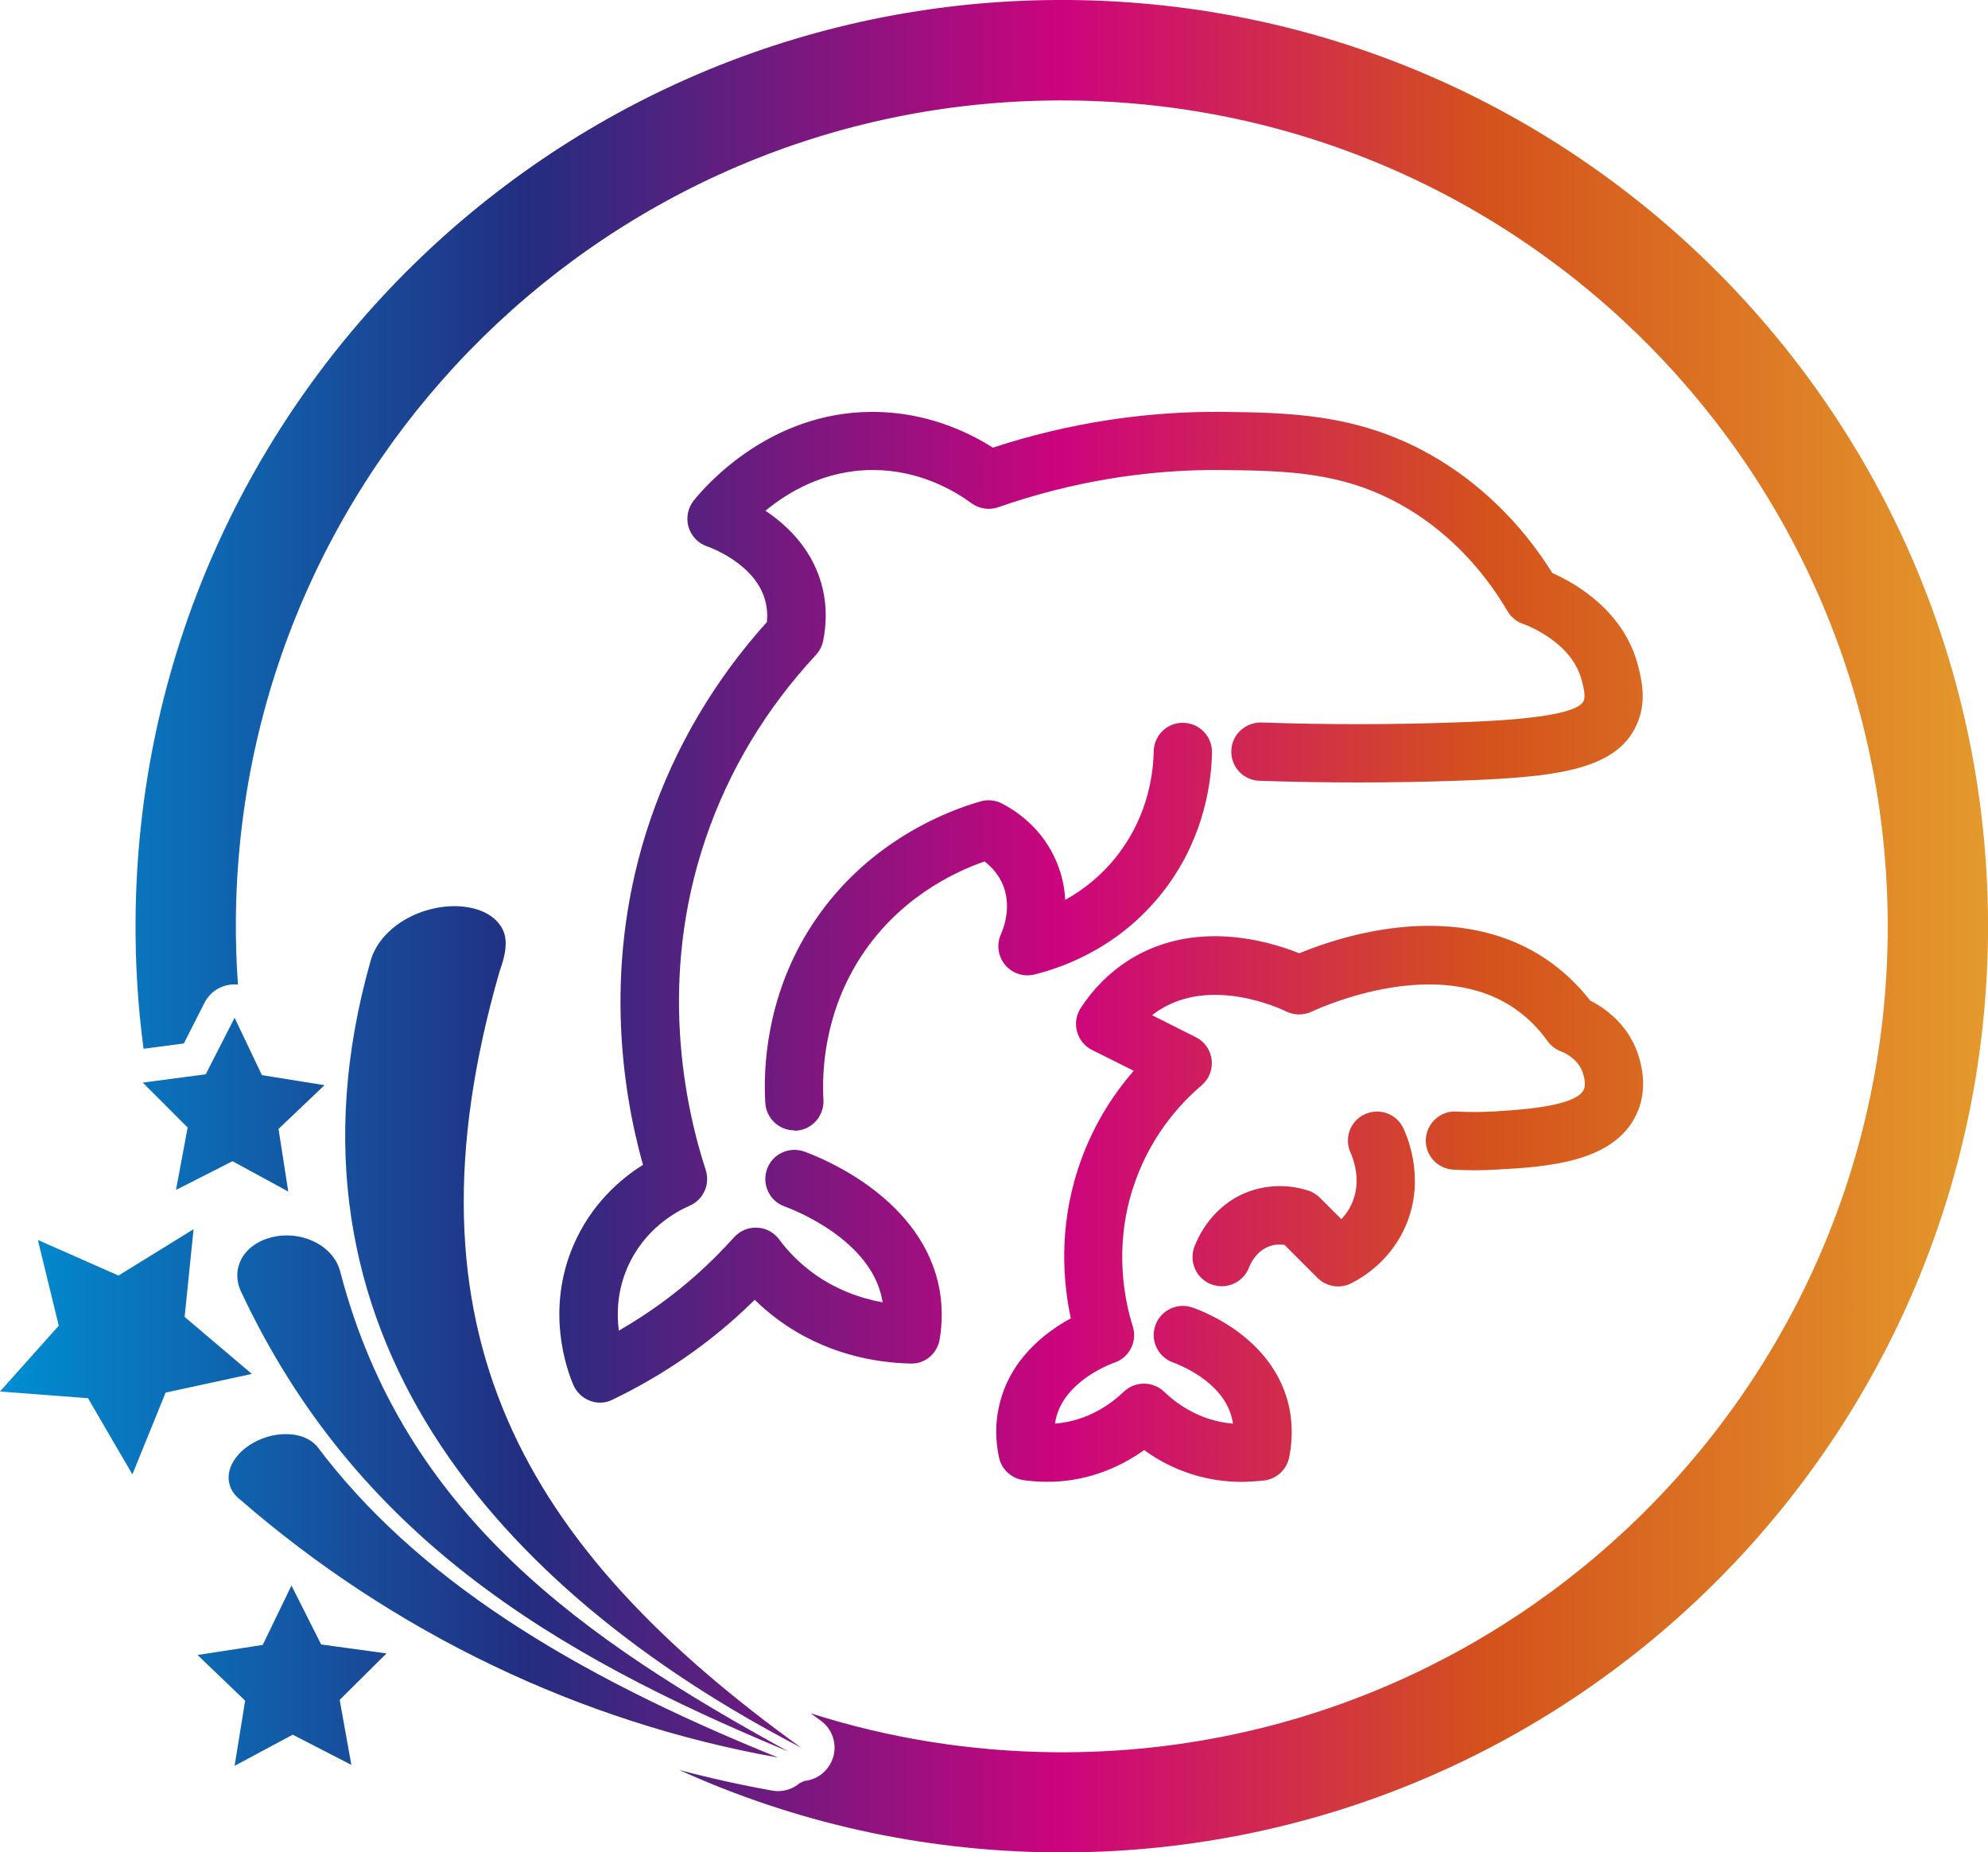
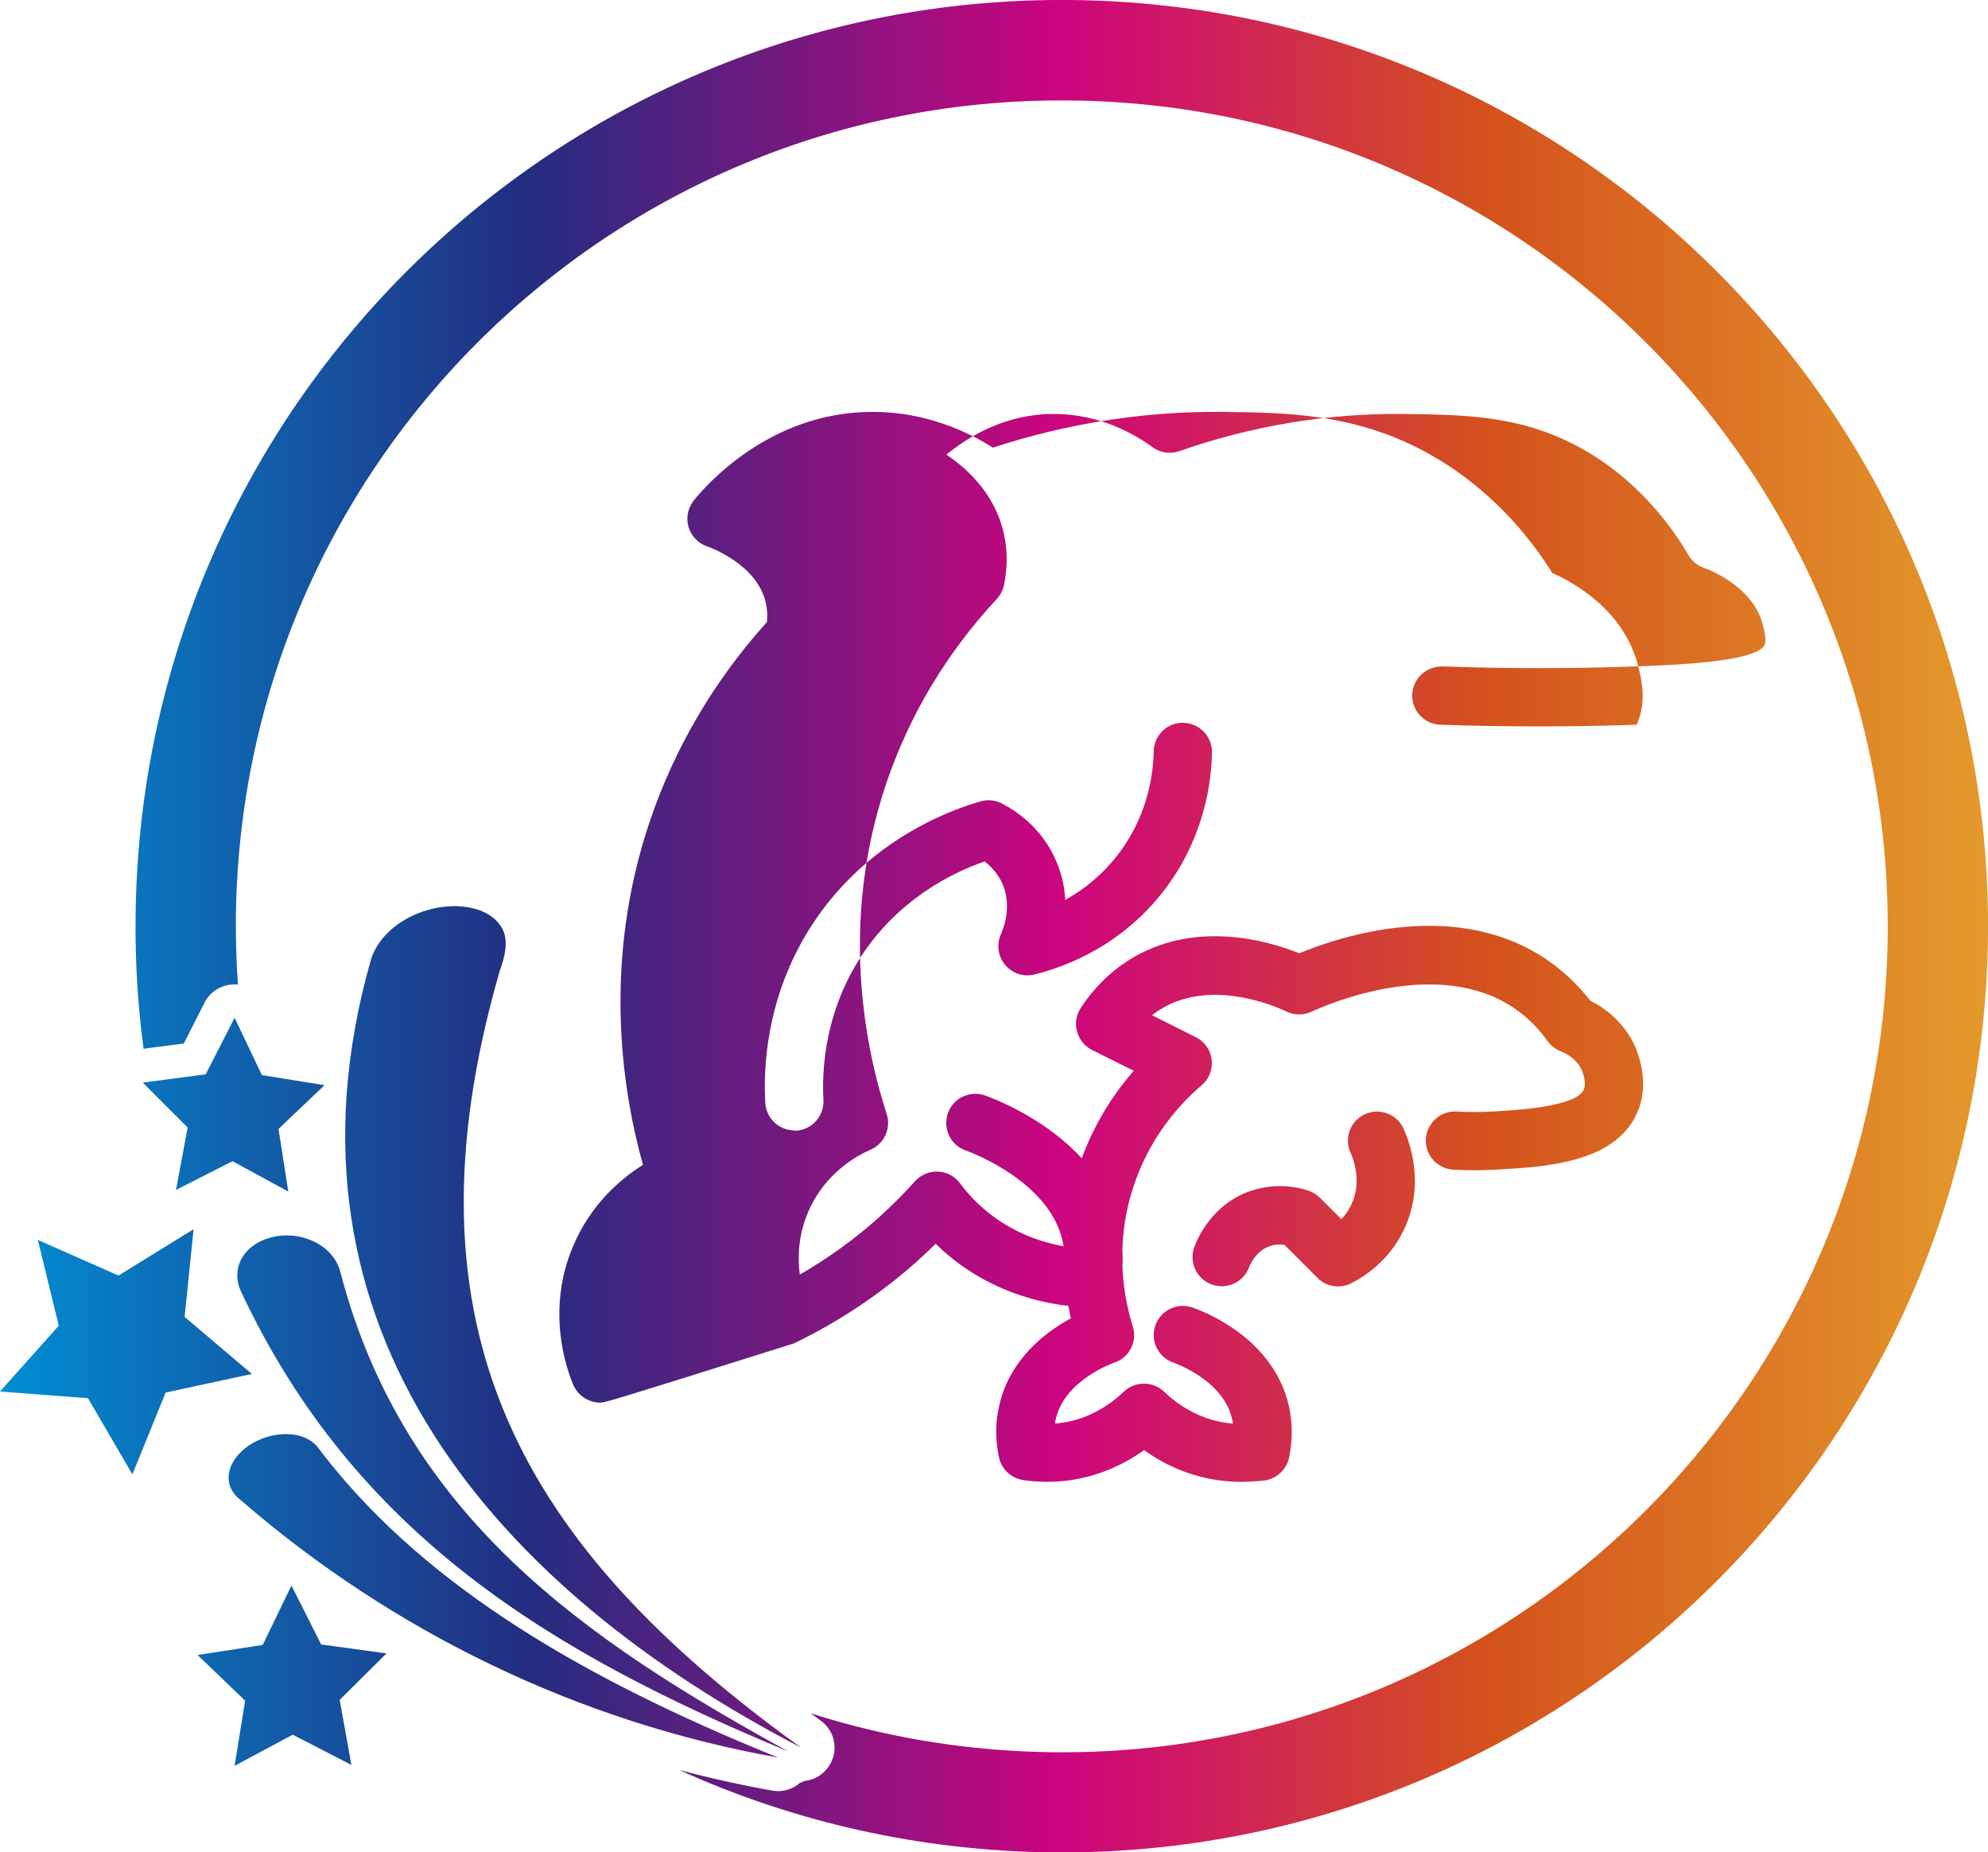
<svg xmlns="http://www.w3.org/2000/svg" version="1.1" x="0px" y="0px" viewBox="0 0 124.48 115.99" style="enable-background:new 0 0 124.48 115.99;" xml:space="preserve">
  <style type="text/css"> .st0{fill:#F08F2B;} .st1{fill:#001983;} .st2{fill:#B71A2A;} .st3{fill:#A230A6;} .st4{fill:#1C3667;} .st5{fill:url(#SVGID_1_);} .st6{clip-path:url(#SVGID_00000109710253195565266340000001173869066383002756_);} .st7{fill:url(#SVGID_00000122693055181794147100000005807525239584849072_);} .st8{fill:url(#SVGID_00000077318013580557203630000012568749448587832495_);} .st9{fill:url(#SVGID_00000165205242813688061780000014619335524243519656_);} .st10{fill:url(#SVGID_00000125587560642461648570000004709565818444675485_);} .st11{fill:#312780;} .st12{fill:#FFFFFF;} .st13{fill:none;stroke:#FFFFFF;stroke-linecap:round;stroke-linejoin:round;stroke-miterlimit:10;} .st14{fill:none;stroke:#FFFFFF;stroke-miterlimit:10;} .st15{fill:url(#SVGID_00000059268446181566119020000002314134450312430747_);} .st16{fill:#312783;} .st17{fill:url(#SVGID_00000040570367382857802510000011508399835199933072_);} .st18{fill:#2D307E;} .st19{fill:url(#SVGID_00000018236292381341048570000004564983081739932562_);} .st20{fill:url(#SVGID_00000137854817782145556260000004899282116870555792_);} .st21{fill:#CB8032;} .st22{fill:#80307F;} .st23{fill:#032C54;} .st24{fill:url(#SVGID_00000068638319749136134820000008504555174461308321_);} .st25{fill:url(#SVGID_00000161592441799137764060000016679826488709530287_);} .st26{fill:url(#SVGID_00000161609314491697482520000015429127369714428044_);} .st27{fill:url(#SVGID_00000176021731513009341920000005947183094178636695_);} .st28{fill:url(#SVGID_00000015343471813810375250000005149343622837808024_);} .st29{fill:url(#SVGID_00000065775397186346892910000004734861462982918815_);} .st30{fill:url(#SVGID_00000168094937387675732280000001699113511026672559_);} .st31{fill:#00599A;} .st32{clip-path:url(#SVGID_00000054268372926422763150000013663713784710187428_);fill:#00599A;} .st33{clip-path:url(#SVGID_00000006678657130770174590000013951397733508934530_);fill:#00599A;} .st34{clip-path:url(#SVGID_00000172404219185091948530000017000890449963559824_);fill:#00599A;} .st35{clip-path:url(#SVGID_00000140710833067990057460000001165538492564054180_);fill:#00599A;} .st36{clip-path:url(#SVGID_00000078733000420528806720000005552094269155173305_);fill:#00599A;} .st37{clip-path:url(#SVGID_00000008858488147937371820000009213852633206203025_);fill:#00599A;} .st38{clip-path:url(#SVGID_00000134215405816160834620000002203936843672912520_);fill:#00599A;} .st39{clip-path:url(#SVGID_00000029039333385434450500000017682331894527829153_);fill:#00599A;} .st40{clip-path:url(#SVGID_00000093883980185042114610000013951087894681391764_);fill:#00599A;} .st41{clip-path:url(#SVGID_00000096739362927641461410000001763226743899263141_);fill:#00599A;} .st42{clip-path:url(#SVGID_00000003078867510612746890000007123094407118211729_);fill:#00599A;} .st43{clip-path:url(#SVGID_00000005976844785027080020000010506318704626701736_);fill:#00599A;} .st44{clip-path:url(#SVGID_00000052801974429281428970000008876076738066251942_);fill:#00599A;} .st45{clip-path:url(#SVGID_00000032630030012128235670000000916380141006059167_);fill:#00599A;} .st46{clip-path:url(#SVGID_00000155867131797181591840000007026703461856301186_);fill:#00599A;} .st47{clip-path:url(#SVGID_00000021118460185465101970000006153512290009645242_);fill:#00599A;} .st48{clip-path:url(#SVGID_00000147924873575010356230000001194367419157696404_);fill:#00599A;} .st49{clip-path:url(#SVGID_00000103973059501880529520000016814519265378621057_);fill:#00599A;} .st50{clip-path:url(#SVGID_00000036211638758837679260000001796656816784716465_);fill:#00599A;} .st51{clip-path:url(#SVGID_00000117642123112117022480000003642697610979620276_);fill:#00599A;} .st52{clip-path:url(#SVGID_00000071554599053374294240000003761275661822948014_);fill:#00599A;} .st53{clip-path:url(#SVGID_00000047020677484850821800000004684929521670575801_);fill:#00599A;} .st54{clip-path:url(#SVGID_00000170985510016655905910000001576332939270118541_);fill:#00599A;} .st55{fill:#005991;} .st56{clip-path:url(#SVGID_00000085947423995311689160000008227523352034956936_);fill:#005991;} .st57{clip-path:url(#SVGID_00000162314920618805654410000005363282047605762450_);fill:#005991;} .st58{clip-path:url(#SVGID_00000050652701177145780750000010433734150907547042_);fill:#005991;} .st59{clip-path:url(#SVGID_00000026868597370840687720000009102937361392027810_);fill:#005991;} .st60{clip-path:url(#SVGID_00000121252836187351191020000013444176388882407564_);fill:#005991;} .st61{fill:url(#SVGID_00000162318687383453533070000018423952652648677804_);} .st62{fill:url(#);} .st63{fill:url(#SVGID_00000114772194944538471080000005254213534489474748_);} .st64{fill:url(#SVGID_00000143600811344415449010000001538836830371485629_);} .st65{fill:url(#SVGID_00000115478737777356127510000000387223839076317336_);} .st66{fill:url(#SVGID_00000103247255464239364500000007027512155256798861_);} .st67{fill:url(#SVGID_00000165953072116021992840000007735968465113421726_);} .st68{fill:#FFFFFF;stroke:#00A7E1;stroke-width:10.01;stroke-miterlimit:10;} .st69{opacity:0.25;} .st70{opacity:0.45;fill-rule:evenodd;clip-rule:evenodd;fill:#00A7E1;} .st71{fill-rule:evenodd;clip-rule:evenodd;fill:#00A7E1;} .st72{fill:none;stroke:#00A7E1;stroke-width:4.018;stroke-miterlimit:10;} .st73{fill:none;stroke:#FF5100;stroke-width:4.018;stroke-miterlimit:10;} .st74{fill:none;stroke:#FFB54C;stroke-width:4.018;stroke-miterlimit:10;} .st75{fill:none;stroke:#FFED00;stroke-width:4.018;stroke-miterlimit:10;} .st76{fill:none;stroke:#E81F76;stroke-width:4.018;stroke-miterlimit:10;} .st77{fill:none;stroke:#89BA29;stroke-width:4.018;stroke-miterlimit:10;} .st78{fill:none;stroke:#FFB71B;stroke-width:4.018;stroke-miterlimit:10;} .st79{fill:none;stroke:#6B231D;stroke-width:4.018;stroke-miterlimit:10;} .st80{fill:#001689;stroke:#FFB71B;stroke-width:5.105;stroke-miterlimit:10;} .st81{fill:none;stroke:#FFB71B;stroke-width:5.105;stroke-miterlimit:10;} .st82{fill:#001689;stroke:#001689;stroke-width:5.105;stroke-miterlimit:10;} .st83{fill:#1C8A5E;stroke:#B01771;stroke-width:5.105;stroke-miterlimit:10;} .st84{fill:#1C8A5E;stroke:#2981B8;stroke-width:5.105;stroke-miterlimit:10;} .st85{fill:#001689;stroke:#4F00AE;stroke-width:5.105;stroke-miterlimit:10;} .st86{fill:#001689;stroke:#89BA29;stroke-width:5.105;stroke-miterlimit:10;} .st87{fill:#001689;stroke:#FF5100;stroke-width:5.105;stroke-miterlimit:10;} .st88{fill:#001689;stroke:#FFE927;stroke-width:5.105;stroke-miterlimit:10;} .st89{fill:#001689;stroke:#E81F76;stroke-width:5.105;stroke-miterlimit:10;} .st90{fill:#FFFFFF;stroke:#FFED00;stroke-width:10.01;stroke-miterlimit:10;} .st91{fill:#FFFFFF;stroke:#FFB71B;stroke-width:10.01;stroke-miterlimit:10;} .st92{fill:#FFFFFF;stroke:#89BA29;stroke-width:10.01;stroke-miterlimit:10;} .st93{fill:#FFFFFF;stroke:#6B231D;stroke-width:10.01;stroke-miterlimit:10;} .st94{fill:#FFFFFF;stroke:#FF5100;stroke-width:10.01;stroke-miterlimit:10;} .st95{fill:#FFFFFF;stroke:#FFB54C;stroke-width:10.01;stroke-miterlimit:10;} .st96{fill:#FFFFFF;stroke:#E81F76;stroke-width:10.01;stroke-miterlimit:10;} .st97{fill:none;stroke:#FFFFFF;stroke-width:1.218;stroke-linecap:round;stroke-linejoin:round;} .st98{fill:#001E61;} .st99{fill:#0071CE;} .st100{fill:none;stroke:#FFFFFF;stroke-width:1.399;} .st101{fill:url(#SVGID_00000023244797321366946280000013997174666805824401_);} .st102{fill:#1B80B1;} .st103{fill:url(#SVGID_00000166677779150109106400000004270582330971937414_);} .st104{fill:url(#SVGID_00000037686771050048767770000016102518533548538503_);} .st105{fill:url(#SVGID_00000041281297365673416840000008362446186426474899_);} .st106{fill:url(#SVGID_00000146478007953511522540000010919709160932001203_);} .st107{fill:#0E5080;} .st108{fill:url(#SVGID_00000134225775006709421140000007054798633758620326_);} .st109{fill:url(#SVGID_00000159428218123772164690000015204039553210567558_);} .st110{fill:url(#SVGID_00000014619325222987532340000011813296896537013154_);} .st111{fill:url(#SVGID_00000116917594818845266720000006574732662051738791_);} .st112{fill:url(#SVGID_00000067949664098217969030000015340415720781637520_);} .st113{fill:url(#SVGID_00000065754464785871829960000013241193979770709689_);} .st114{fill:url(#SVGID_00000085932463457950933780000017504040992216805293_);} .st115{fill:url(#SVGID_00000181807032108564091210000014271543615568559289_);} .st116{fill:url(#SVGID_00000175312399135768588700000009207292206210510739_);} .st117{fill:url(#SVGID_00000013886392606798160820000018394834723229083550_);} .st118{fill:url(#SVGID_00000151508317757221099410000017440844786603861165_);} .st119{fill:#D68018;} .st120{opacity:0.56;} .st121{fill:url(#SVGID_00000072277281001207489620000007189587276124318377_);} .st122{fill:url(#SVGID_00000039093383009291437260000002905478377392154796_);} .st123{fill:url(#SVGID_00000119837550707654298350000009856770940092534959_);} .st124{fill:url(#SVGID_00000101064077993317315360000005936387558389761205_);} .st125{fill:url(#SVGID_00000128478241953212097610000009089944405541285005_);} .st126{fill:url(#SVGID_00000025426652465841654380000002717078120638605966_);} .st127{fill:url(#SVGID_00000104668300157994146810000017360577094402611880_);} .st128{fill:url(#SVGID_00000135673177434631528680000008095669642447522477_);} .st129{fill:url(#SVGID_00000136396632232348798770000005661079515514796961_);} .st130{fill:url(#SVGID_00000157280190554134154400000013466046944034313607_);} .st131{fill:url(#SVGID_00000009562781299943674310000011761181779602866859_);} .st132{fill:url(#SVGID_00000152265536910678112350000017964897960619094440_);} .st133{fill:url(#SVGID_00000121992995060104322800000006644324832037801113_);} .st134{fill:url(#SVGID_00000045611255510533864760000005171789578507758264_);} .st135{fill:url(#SVGID_00000178922540203045748230000014875533987589083523_);} .st136{fill:url(#SVGID_00000144335101594003725610000013327627024278084242_);} .st137{fill:url(#SVGID_00000050634520289236326720000002028726813970321337_);} .st138{fill:url(#SVGID_00000183209911421070851620000013841064487946836903_);} .st139{opacity:0.4;fill:url(#SVGID_00000142145384851405527700000004488030274537337730_);} .st140{fill:url(#SVGID_00000152240262422545320920000003603047928126491272_);} .st141{fill:url(#SVGID_00000009568117806118289630000003031831536276824750_);} .st142{fill:url(#SVGID_00000075873152501116334080000012403691879468458664_);} .st143{fill:url(#SVGID_00000096739124346367234250000012501070967981872262_);} .st144{fill:url(#SVGID_00000121975595738618559030000013768825338752936635_);} .st145{fill:url(#SVGID_00000002381670304768104010000015949340701103246748_);} .st146{fill:url(#SVGID_00000171000563070902030980000015936958024680967345_);} .st147{fill:url(#SVGID_00000051360931388311989300000002178501167326658736_);} .st148{fill:none;stroke:#FFFFFF;stroke-width:1.414;stroke-linecap:round;stroke-linejoin:round;} .st149{fill:#158B92;} .st150{fill:#02506D;} .st151{fill:none;stroke:#FFFFFF;stroke-width:1.373;stroke-linecap:round;stroke-linejoin:round;} .st152{fill:#2480B4;} .st153{fill:#C81C78;} .st154{fill:#546122;} .st155{fill-rule:evenodd;clip-rule:evenodd;fill:#61A60E;} .st156{fill-rule:evenodd;clip-rule:evenodd;fill:#FFCD00;} .st157{fill-rule:evenodd;clip-rule:evenodd;fill:#FF5100;} .st158{fill-rule:evenodd;clip-rule:evenodd;fill:#E5007E;} .st159{fill-rule:evenodd;clip-rule:evenodd;fill:#00C1DE;} .st160{fill-rule:evenodd;clip-rule:evenodd;fill:#008FBE;} .st161{fill-rule:evenodd;clip-rule:evenodd;fill:#546122;} .st162{fill-rule:evenodd;clip-rule:evenodd;fill:#DB0032;} .st163{fill:#61A60E;} .st164{fill:#FFB71B;} .st165{fill:#00A0DF;} .st166{fill:#1ECAD3;} .st167{fill:#5AB7E7;} .st168{fill:#54B6E7;} .st169{fill:#81DBE0;} .st170{fill:#DCF4F5;} .st171{fill:#E31D93;} .st172{opacity:0.5;fill:#722282;} .st173{fill:#94DFE4;} .st174{fill:#F58BBC;} .st175{fill:#00A73D;} .st176{fill:#008A3F;} .st177{fill:#89BA29;} .st178{fill:#722282;} .st179{fill:#9EA1A2;} .st180{fill:#6F7271;} .st181{fill:#808080;} .st182{fill:#00A7E1;} .st183{fill:#53284F;} .st184{fill:#E81F76;} .st185{fill:#B11CAB;} .st186{fill:#762968;} .st187{fill:#FF4D00;} .st188{fill:#9E3D1C;} .st189{fill:#FFCD00;} .st190{fill:#BE8014;} .st191{fill:#00C4B3;} .st192{fill:#CDDE00;} .st193{opacity:0.71;fill:url(#SVGID_00000127031037890204449150000011025637942528463265_);} .st194{opacity:0.71;fill:url(#SVGID_00000137837013270281518910000008671326827678873989_);} .st195{opacity:0.71;fill:url(#SVGID_00000161625726364827102740000001948723313144172416_);} .st196{opacity:0.71;fill:url(#SVGID_00000109713472317472371680000016376076785063995319_);} .st197{opacity:0.71;fill:url(#SVGID_00000109030843073887156110000009147852151794438817_);} .st198{opacity:0.71;fill:url(#SVGID_00000065760448953498485780000014250374827195825844_);} .st199{opacity:0.71;fill:url(#SVGID_00000126298301181295226220000005501556166432506802_);} .st200{opacity:0.71;fill:url(#SVGID_00000180363219378618600130000009407207562743332492_);} .st201{fill:#93D500;} .st202{opacity:0.71;fill:url(#SVGID_00000076562737626784874700000009002747911876572863_);} .st203{opacity:0.71;fill:url(#SVGID_00000099663192036913975530000010106614787293051327_);} .st204{fill:url(#SVGID_00000115505998088247829660000010703640470977981093_);} .st205{opacity:0.71;fill:url(#SVGID_00000085209228786023640800000014195075044617276811_);} .st206{opacity:0.71;fill:url(#SVGID_00000084491209322175999880000010459525631342341781_);} .st207{fill:#AB1B57;} .st208{fill:none;stroke:#FFFFFF;stroke-width:1.513;stroke-linecap:round;stroke-linejoin:round;} .st209{fill:#FF9E18;} .st210{fill:#E50695;} .st211{fill:url(#SVGID_00000013168483398472750340000006350882954071253439_);} .st212{fill:url(#SVGID_00000021833054574063935370000002122740069290323626_);} .st213{fill:url(#SVGID_00000029761049609110374000000001200026538031748522_);} .st214{fill:url(#SVGID_00000096030543024280801580000016498729130357815964_);} .st215{fill:url(#SVGID_00000012442538320887186570000016076807072672818871_);} .st216{fill:url(#SVGID_00000023968116234105770990000000812949591188779410_);} .st217{fill:#014780;} .st218{fill:#54C0E8;} .st219{fill:#95D4E9;} .st220{fill:#001689;} .st221{fill:#1D3263;} .st222{fill:#158084;} .st223{fill:#D18017;} .st224{fill:#178084;} .st225{fill:#1F3671;} .st226{fill:#232E64;} .st227{fill:#3CB4E5;} .st228{fill:#003595;} .st229{fill:#F18A00;} .st230{fill:#D58019;} .st231{fill:url(#SVGID_00000165957093692484226230000013547814298377360776_);} .st232{fill:#7A9BC1;} .st233{fill:url(#SVGID_00000165212325124824863750000012593676713666609810_);} .st234{fill:url(#SVGID_00000000221393217178469920000002930849070421155975_);} .st235{fill:url(#SVGID_00000126303974939732772840000011071753722736052617_);} .st236{fill:url(#SVGID_00000150794833862595559390000003997281591585087109_);} .st237{fill:url(#SVGID_00000145029132375616696360000002745003072951643802_);} .st238{fill:url(#SVGID_00000062904173162338073320000010713123351079276695_);} .st239{fill:#0D6B93;} .st240{fill:url(#SVGID_00000130617499030591013380000006630085964175714465_);} .st241{fill:url(#SVGID_00000037672569810259085090000010373400044873963161_);} .st242{fill:url(#SVGID_00000099662709912190009350000010856235736725031590_);} .st243{fill:url(#SVGID_00000018956978200740024200000005824052199026308480_);} .st244{fill:url(#SVGID_00000112634298757329122740000008681224432239870347_);} .st245{fill:url(#SVGID_00000053547630629329489590000009963873081032285348_);} .st246{fill:#2D2E80;} .st247{fill:url(#SVGID_00000149345077635981064220000009349972426283567277_);} .st248{fill:url(#SVGID_00000166661061755206575010000014666710376300955535_);} .st249{clip-path:url(#SVGID_00000012449627177898807770000013020039939942536352_);} .st250{clip-path:url(#SVGID_00000168085118476108187440000010690247736932786560_);fill:#FFFFFF;} .st251{clip-path:url(#SVGID_00000168085118476108187440000010690247736932786560_);fill:#FFFFDF;} .st252{clip-path:url(#SVGID_00000168085118476108187440000010690247736932786560_);fill:#FFFFDE;} .st253{clip-path:url(#SVGID_00000168085118476108187440000010690247736932786560_);fill:#FFE1DA;} .st254{clip-path:url(#SVGID_00000168085118476108187440000010690247736932786560_);fill:#E1DFDB;} .st255{clip-path:url(#SVGID_00000168085118476108187440000010690247736932786560_);fill:#FFDED8;} .st256{clip-path:url(#SVGID_00000168085118476108187440000010690247736932786560_);fill:#E1DED6;} .st257{clip-path:url(#SVGID_00000168085118476108187440000010690247736932786560_);fill:#E1DED4;} .st258{clip-path:url(#SVGID_00000168085118476108187440000010690247736932786560_);fill:#E1DED3;} .st259{clip-path:url(#SVGID_00000168085118476108187440000010690247736932786560_);fill:#E0DED2;} .st260{clip-path:url(#SVGID_00000168085118476108187440000010690247736932786560_);fill:#E0DDD0;} .st261{clip-path:url(#SVGID_00000168085118476108187440000010690247736932786560_);fill:#E1DCCD;} .st262{clip-path:url(#SVGID_00000168085118476108187440000010690247736932786560_);fill:#E0DDCB;} .st263{clip-path:url(#SVGID_00000168085118476108187440000010690247736932786560_);fill:#E0DCCA;} .st264{clip-path:url(#SVGID_00000168085118476108187440000010690247736932786560_);fill:#E0DCC9;} .st265{clip-path:url(#SVGID_00000168085118476108187440000010690247736932786560_);fill:#E0DBC6;} .st266{clip-path:url(#SVGID_00000168085118476108187440000010690247736932786560_);fill:#E0DBC5;} .st267{clip-path:url(#SVGID_00000168085118476108187440000010690247736932786560_);fill:#DFDBC2;} .st268{clip-path:url(#SVGID_00000168085118476108187440000010690247736932786560_);fill:#E0DAC0;} .st269{clip-path:url(#SVGID_00000168085118476108187440000010690247736932786560_);fill:#E0DABF;} .st270{clip-path:url(#SVGID_00000168085118476108187440000010690247736932786560_);fill:#DFDABC;} .st271{clip-path:url(#SVGID_00000168085118476108187440000010690247736932786560_);fill:#DFDABB;} .st272{clip-path:url(#SVGID_00000168085118476108187440000010690247736932786560_);fill:#DED9B7;} .st273{clip-path:url(#SVGID_00000168085118476108187440000010690247736932786560_);fill:#DED9B6;} .st274{clip-path:url(#SVGID_00000168085118476108187440000010690247736932786560_);fill:#DED9B4;} .st275{clip-path:url(#SVGID_00000168085118476108187440000010690247736932786560_);fill:#DFD9B3;} .st276{clip-path:url(#SVGID_00000168085118476108187440000010690247736932786560_);fill:#DFD9B1;} .st277{clip-path:url(#SVGID_00000168085118476108187440000010690247736932786560_);fill:#DED8AF;} .st278{clip-path:url(#SVGID_00000168085118476108187440000010690247736932786560_);fill:#DED7AD;} .st279{clip-path:url(#SVGID_00000168085118476108187440000010690247736932786560_);fill:#DED7AC;} .st280{clip-path:url(#SVGID_00000168085118476108187440000010690247736932786560_);fill:#DED7AA;} .st281{clip-path:url(#SVGID_00000168085118476108187440000010690247736932786560_);fill:#DED7A9;} .st282{clip-path:url(#SVGID_00000168085118476108187440000010690247736932786560_);fill:#DDD7A5;} .st283{clip-path:url(#SVGID_00000168085118476108187440000010690247736932786560_);fill:#DED7A4;} .st284{clip-path:url(#SVGID_00000168085118476108187440000010690247736932786560_);fill:#DED7A3;} .st285{clip-path:url(#SVGID_00000168085118476108187440000010690247736932786560_);fill:#DED8A2;} .st286{clip-path:url(#SVGID_00000168085118476108187440000010690247736932786560_);fill:#DED6A1;} .st287{clip-path:url(#SVGID_00000168085118476108187440000010690247736932786560_);fill:#DED69F;} .st288{clip-path:url(#SVGID_00000168085118476108187440000010690247736932786560_);fill:#DDD59C;} .st289{clip-path:url(#SVGID_00000168085118476108187440000010690247736932786560_);fill:#DDD59B;} .st290{clip-path:url(#SVGID_00000168085118476108187440000010690247736932786560_);fill:#DDD69B;} .st291{clip-path:url(#SVGID_00000168085118476108187440000010690247736932786560_);fill:#DDD699;} .st292{clip-path:url(#SVGID_00000168085118476108187440000010690247736932786560_);fill:#DDD698;} .st293{clip-path:url(#SVGID_00000168085118476108187440000010690247736932786560_);fill:#DDD697;} .st294{clip-path:url(#SVGID_00000168085118476108187440000010690247736932786560_);fill:#DCD494;} .st295{clip-path:url(#SVGID_00000168085118476108187440000010690247736932786560_);fill:#DCD492;} .st296{clip-path:url(#SVGID_00000168085118476108187440000010690247736932786560_);fill:#DCD490;} .st297{clip-path:url(#SVGID_00000168085118476108187440000010690247736932786560_);fill:#DCD48E;} .st298{clip-path:url(#SVGID_00000168085118476108187440000010690247736932786560_);fill:#DCD38C;} .st299{clip-path:url(#SVGID_00000168085118476108187440000010690247736932786560_);fill:#DCD48C;} .st300{clip-path:url(#SVGID_00000168085118476108187440000010690247736932786560_);fill:#DBD38A;} .st301{clip-path:url(#SVGID_00000168085118476108187440000010690247736932786560_);fill:#DBD389;} .st302{clip-path:url(#SVGID_00000168085118476108187440000010690247736932786560_);fill:#DBD387;} .st303{clip-path:url(#SVGID_00000168085118476108187440000010690247736932786560_);fill:#DBD286;} .st304{clip-path:url(#SVGID_00000168085118476108187440000010690247736932786560_);fill:#DBD285;} .st305{clip-path:url(#SVGID_00000168085118476108187440000010690247736932786560_);fill:#DBD283;} .st306{clip-path:url(#SVGID_00000168085118476108187440000010690247736932786560_);fill:#DAD282;} .st307{clip-path:url(#SVGID_00000168085118476108187440000010690247736932786560_);fill:#DAD280;} .st308{clip-path:url(#SVGID_00000168085118476108187440000010690247736932786560_);fill:#DBD280;} .st309{clip-path:url(#SVGID_00000168085118476108187440000010690247736932786560_);fill:#DBD180;} .st310{clip-path:url(#SVGID_00000168085118476108187440000010690247736932786560_);fill:#DAD080;} .st311{clip-path:url(#SVGID_00000168085118476108187440000010690247736932786560_);fill:#DACF80;} .st312{clip-path:url(#SVGID_00000168085118476108187440000010690247736932786560_);fill:#DACF7F;} .st313{clip-path:url(#SVGID_00000168085118476108187440000010690247736932786560_);fill:#DACF7E;} .st314{clip-path:url(#SVGID_00000168085118476108187440000010690247736932786560_);fill:#DACF7C;} .st315{clip-path:url(#SVGID_00000168085118476108187440000010690247736932786560_);fill:#DACF7A;} .st316{clip-path:url(#SVGID_00000168085118476108187440000010690247736932786560_);fill:#D9CE79;} .st317{clip-path:url(#SVGID_00000168085118476108187440000010690247736932786560_);fill:#D9CF78;} .st318{clip-path:url(#SVGID_00000168085118476108187440000010690247736932786560_);fill:#D9CF77;} .st319{clip-path:url(#SVGID_00000168085118476108187440000010690247736932786560_);fill:#D9CD75;} .st320{clip-path:url(#SVGID_00000168085118476108187440000010690247736932786560_);fill:#D9CD71;} .st321{clip-path:url(#SVGID_00000168085118476108187440000010690247736932786560_);fill:#D9CD70;} .st322{clip-path:url(#SVGID_00000168085118476108187440000010690247736932786560_);fill:#D8CD6E;} .st323{clip-path:url(#SVGID_00000168085118476108187440000010690247736932786560_);fill:#D8CD6D;} .st324{clip-path:url(#SVGID_00000168085118476108187440000010690247736932786560_);fill:#D8CD6C;} .st325{clip-path:url(#SVGID_00000168085118476108187440000010690247736932786560_);fill:#D8CD6B;} .st326{clip-path:url(#SVGID_00000168085118476108187440000010690247736932786560_);fill:#D8CD68;} .st327{clip-path:url(#SVGID_00000168085118476108187440000010690247736932786560_);fill:#D8CD67;} .st328{clip-path:url(#SVGID_00000168085118476108187440000010690247736932786560_);fill:#D8CD65;} .st329{clip-path:url(#SVGID_00000168085118476108187440000010690247736932786560_);fill:#D8CC64;} .st330{clip-path:url(#SVGID_00000168085118476108187440000010690247736932786560_);fill:#D8CC62;} .st331{clip-path:url(#SVGID_00000168085118476108187440000010690247736932786560_);fill:#D8CC5F;} .st332{clip-path:url(#SVGID_00000168085118476108187440000010690247736932786560_);fill:#D8CC5E;} .st333{clip-path:url(#SVGID_00000168085118476108187440000010690247736932786560_);fill:#D7CB5D;} .st334{clip-path:url(#SVGID_00000168085118476108187440000010690247736932786560_);fill:#D8CC58;} .st335{clip-path:url(#SVGID_00000168085118476108187440000010690247736932786560_);fill:#D8CD57;} .st336{clip-path:url(#SVGID_00000168085118476108187440000010690247736932786560_);fill:#D8CD56;} .st337{clip-path:url(#SVGID_00000168085118476108187440000010690247736932786560_);fill:#D8CD55;} .st338{clip-path:url(#SVGID_00000168085118476108187440000010690247736932786560_);fill:#D8CD53;} .st339{clip-path:url(#SVGID_00000168085118476108187440000010690247736932786560_);fill:#D8CB4E;} .st340{clip-path:url(#SVGID_00000168085118476108187440000010690247736932786560_);fill:#D8CB4C;} .st341{clip-path:url(#SVGID_00000168085118476108187440000010690247736932786560_);fill:#D8CA4B;} .st342{clip-path:url(#SVGID_00000168085118476108187440000010690247736932786560_);fill:#D8CA4A;} .st343{clip-path:url(#SVGID_00000168085118476108187440000010690247736932786560_);fill:#D8CB47;} .st344{clip-path:url(#SVGID_00000168085118476108187440000010690247736932786560_);fill:#D8CB45;} .st345{clip-path:url(#SVGID_00000168085118476108187440000010690247736932786560_);fill:#D8CC44;} .st346{clip-path:url(#SVGID_00000168085118476108187440000010690247736932786560_);fill:#D8CC42;} .st347{clip-path:url(#SVGID_00000168085118476108187440000010690247736932786560_);fill:#D8CC41;} .st348{clip-path:url(#SVGID_00000168085118476108187440000010690247736932786560_);fill:#D7CC41;} .st349{clip-path:url(#SVGID_00000168085118476108187440000010690247736932786560_);fill:#D8CC3D;} .st350{clip-path:url(#SVGID_00000168085118476108187440000010690247736932786560_);fill:#D8CC3A;} .st351{clip-path:url(#SVGID_00000168085118476108187440000010690247736932786560_);fill:#D7CB37;} .st352{clip-path:url(#SVGID_00000168085118476108187440000010690247736932786560_);fill:#D8C936;} .st353{clip-path:url(#SVGID_00000168085118476108187440000010690247736932786560_);fill:#D8C932;} .st354{clip-path:url(#SVGID_00000168085118476108187440000010690247736932786560_);fill:#D8CA30;} .st355{clip-path:url(#SVGID_00000168085118476108187440000010690247736932786560_);fill:#D8CA2D;} .st356{clip-path:url(#SVGID_00000168085118476108187440000010690247736932786560_);fill:#D8CB2D;} .st357{clip-path:url(#SVGID_00000168085118476108187440000010690247736932786560_);fill:#D8CB29;} .st358{clip-path:url(#SVGID_00000168085118476108187440000010690247736932786560_);fill:#D8C82A;} .st359{clip-path:url(#SVGID_00000168085118476108187440000010690247736932786560_);fill:#D8CA29;} .st360{clip-path:url(#SVGID_00000168085118476108187440000010690247736932786560_);fill:#D7C828;} .st361{clip-path:url(#SVGID_00000168085118476108187440000010690247736932786560_);fill:#D7C629;} .st362{clip-path:url(#SVGID_00000168085118476108187440000010690247736932786560_);fill:#D7C529;} .st363{clip-path:url(#SVGID_00000138551812110927100780000009852207138774672036_);fill:#FFFFFF;} .st364{clip-path:url(#SVGID_00000138551812110927100780000009852207138774672036_);fill:#FFFFDE;} .st365{clip-path:url(#SVGID_00000138551812110927100780000009852207138774672036_);fill:#FFE1DD;} .st366{clip-path:url(#SVGID_00000138551812110927100780000009852207138774672036_);fill:#E1DFDB;} .st367{clip-path:url(#SVGID_00000138551812110927100780000009852207138774672036_);fill:#FFDED8;} .st368{clip-path:url(#SVGID_00000138551812110927100780000009852207138774672036_);fill:#E1DED6;} .st369{clip-path:url(#SVGID_00000138551812110927100780000009852207138774672036_);fill:#E1DED3;} .st370{clip-path:url(#SVGID_00000138551812110927100780000009852207138774672036_);fill:#E0DED2;} .st371{clip-path:url(#SVGID_00000138551812110927100780000009852207138774672036_);fill:#E1DDD0;} .st372{clip-path:url(#SVGID_00000138551812110927100780000009852207138774672036_);fill:#E1DCCC;} .st373{clip-path:url(#SVGID_00000138551812110927100780000009852207138774672036_);fill:#E0DDCB;} .st374{clip-path:url(#SVGID_00000138551812110927100780000009852207138774672036_);fill:#E0DCCA;} .st375{clip-path:url(#SVGID_00000138551812110927100780000009852207138774672036_);fill:#E0DBC6;} .st376{clip-path:url(#SVGID_00000138551812110927100780000009852207138774672036_);fill:#DFDBC3;} .st377{clip-path:url(#SVGID_00000138551812110927100780000009852207138774672036_);fill:#DFDBC2;} .st378{clip-path:url(#SVGID_00000138551812110927100780000009852207138774672036_);fill:#E0DABF;} .st379{clip-path:url(#SVGID_00000138551812110927100780000009852207138774672036_);fill:#DFDABC;} .st380{clip-path:url(#SVGID_00000138551812110927100780000009852207138774672036_);fill:#DFD9BB;} .st381{clip-path:url(#SVGID_00000138551812110927100780000009852207138774672036_);fill:#DFD9B8;} .st382{clip-path:url(#SVGID_00000138551812110927100780000009852207138774672036_);fill:#DED9B7;} .st383{clip-path:url(#SVGID_00000138551812110927100780000009852207138774672036_);fill:#DED9B4;} .st384{clip-path:url(#SVGID_00000138551812110927100780000009852207138774672036_);fill:#DFD9B1;} .st385{clip-path:url(#SVGID_00000138551812110927100780000009852207138774672036_);fill:#DED9B1;} .st386{clip-path:url(#SVGID_00000138551812110927100780000009852207138774672036_);fill:#DED7AD;} .st387{clip-path:url(#SVGID_00000138551812110927100780000009852207138774672036_);fill:#DED7AC;} .st388{clip-path:url(#SVGID_00000138551812110927100780000009852207138774672036_);fill:#DED7AA;} .st389{clip-path:url(#SVGID_00000138551812110927100780000009852207138774672036_);fill:#DED7A9;} .st390{clip-path:url(#SVGID_00000138551812110927100780000009852207138774672036_);fill:#DDD7A7;} .st391{clip-path:url(#SVGID_00000138551812110927100780000009852207138774672036_);fill:#DDD7A5;} .st392{clip-path:url(#SVGID_00000138551812110927100780000009852207138774672036_);fill:#DED7A3;} .st393{clip-path:url(#SVGID_00000138551812110927100780000009852207138774672036_);fill:#DED8A2;} .st394{clip-path:url(#SVGID_00000138551812110927100780000009852207138774672036_);fill:#DED6A1;} .st395{clip-path:url(#SVGID_00000138551812110927100780000009852207138774672036_);fill:#DED69E;} .st396{clip-path:url(#SVGID_00000138551812110927100780000009852207138774672036_);fill:#DDD59C;} .st397{clip-path:url(#SVGID_00000138551812110927100780000009852207138774672036_);fill:#DDD69B;} .st398{clip-path:url(#SVGID_00000138551812110927100780000009852207138774672036_);fill:#DDD699;} .st399{clip-path:url(#SVGID_00000138551812110927100780000009852207138774672036_);fill:#DDD698;} .st400{clip-path:url(#SVGID_00000138551812110927100780000009852207138774672036_);fill:#DCD595;} .st401{clip-path:url(#SVGID_00000138551812110927100780000009852207138774672036_);fill:#DCD494;} .st402{clip-path:url(#SVGID_00000138551812110927100780000009852207138774672036_);fill:#DCD492;} .st403{clip-path:url(#SVGID_00000138551812110927100780000009852207138774672036_);fill:#DCD490;} .st404{clip-path:url(#SVGID_00000138551812110927100780000009852207138774672036_);fill:#DCD48E;} .st405{clip-path:url(#SVGID_00000138551812110927100780000009852207138774672036_);fill:#DCD48C;} .st406{clip-path:url(#SVGID_00000138551812110927100780000009852207138774672036_);fill:#DBD38A;} .st407{clip-path:url(#SVGID_00000138551812110927100780000009852207138774672036_);fill:#DBD389;} .st408{clip-path:url(#SVGID_00000138551812110927100780000009852207138774672036_);fill:#DBD387;} .st409{clip-path:url(#SVGID_00000138551812110927100780000009852207138774672036_);fill:#DBD286;} .st410{clip-path:url(#SVGID_00000138551812110927100780000009852207138774672036_);fill:#DBD283;} .st411{clip-path:url(#SVGID_00000138551812110927100780000009852207138774672036_);fill:#DAD282;} .st412{clip-path:url(#SVGID_00000138551812110927100780000009852207138774672036_);fill:#DAD280;} .st413{clip-path:url(#SVGID_00000138551812110927100780000009852207138774672036_);fill:#DBD280;} .st414{clip-path:url(#SVGID_00000138551812110927100780000009852207138774672036_);fill:#DBD080;} .st415{clip-path:url(#SVGID_00000138551812110927100780000009852207138774672036_);fill:#DBD180;} .st416{clip-path:url(#SVGID_00000138551812110927100780000009852207138774672036_);fill:#DAD080;} .st417{clip-path:url(#SVGID_00000138551812110927100780000009852207138774672036_);fill:#DACF80;} .st418{clip-path:url(#SVGID_00000138551812110927100780000009852207138774672036_);fill:#DACF7F;} .st419{clip-path:url(#SVGID_00000138551812110927100780000009852207138774672036_);fill:#DACF7E;} .st420{clip-path:url(#SVGID_00000138551812110927100780000009852207138774672036_);fill:#DACF7A;} .st421{clip-path:url(#SVGID_00000138551812110927100780000009852207138774672036_);fill:#D9CE79;} .st422{clip-path:url(#SVGID_00000138551812110927100780000009852207138774672036_);fill:#D9CF79;} .st423{clip-path:url(#SVGID_00000138551812110927100780000009852207138774672036_);fill:#D9CF77;} .st424{clip-path:url(#SVGID_00000138551812110927100780000009852207138774672036_);fill:#D9CD75;} .st425{clip-path:url(#SVGID_00000138551812110927100780000009852207138774672036_);fill:#D9CD71;} .st426{clip-path:url(#SVGID_00000138551812110927100780000009852207138774672036_);fill:#D9CD70;} .st427{clip-path:url(#SVGID_00000138551812110927100780000009852207138774672036_);fill:#D8CD6D;} .st428{clip-path:url(#SVGID_00000138551812110927100780000009852207138774672036_);fill:#D8CD6C;} .st429{clip-path:url(#SVGID_00000138551812110927100780000009852207138774672036_);fill:#D8CD6B;} .st430{clip-path:url(#SVGID_00000138551812110927100780000009852207138774672036_);fill:#D8CD68;} .st431{clip-path:url(#SVGID_00000138551812110927100780000009852207138774672036_);fill:#D8CD67;} .st432{clip-path:url(#SVGID_00000138551812110927100780000009852207138774672036_);fill:#D8CC64;} .st433{clip-path:url(#SVGID_00000138551812110927100780000009852207138774672036_);fill:#D8CC63;} .st434{clip-path:url(#SVGID_00000138551812110927100780000009852207138774672036_);fill:#D8CC5F;} .st435{clip-path:url(#SVGID_00000138551812110927100780000009852207138774672036_);fill:#D8CC5E;} .st436{clip-path:url(#SVGID_00000138551812110927100780000009852207138774672036_);fill:#D7CB5D;} .st437{clip-path:url(#SVGID_00000138551812110927100780000009852207138774672036_);fill:#D8CC5B;} .st438{clip-path:url(#SVGID_00000138551812110927100780000009852207138774672036_);fill:#D8CC58;} .st439{clip-path:url(#SVGID_00000138551812110927100780000009852207138774672036_);fill:#D8CD57;} .st440{clip-path:url(#SVGID_00000138551812110927100780000009852207138774672036_);fill:#D8CD55;} .st441{clip-path:url(#SVGID_00000138551812110927100780000009852207138774672036_);fill:#D8CD53;} .st442{clip-path:url(#SVGID_00000138551812110927100780000009852207138774672036_);fill:#D8CB4E;} .st443{clip-path:url(#SVGID_00000138551812110927100780000009852207138774672036_);fill:#D8CB4C;} .st444{clip-path:url(#SVGID_00000138551812110927100780000009852207138774672036_);fill:#D8CA4B;} .st445{clip-path:url(#SVGID_00000138551812110927100780000009852207138774672036_);fill:#D8CA4A;} .st446{clip-path:url(#SVGID_00000138551812110927100780000009852207138774672036_);fill:#D8CB47;} .st447{clip-path:url(#SVGID_00000138551812110927100780000009852207138774672036_);fill:#D8CB45;} .st448{clip-path:url(#SVGID_00000138551812110927100780000009852207138774672036_);fill:#D8CC44;} .st449{clip-path:url(#SVGID_00000138551812110927100780000009852207138774672036_);fill:#D8CC41;} .st450{clip-path:url(#SVGID_00000138551812110927100780000009852207138774672036_);fill:#D7CC41;} .st451{clip-path:url(#SVGID_00000138551812110927100780000009852207138774672036_);fill:#D8CC3D;} .st452{clip-path:url(#SVGID_00000138551812110927100780000009852207138774672036_);fill:#D8CC3A;} .st453{clip-path:url(#SVGID_00000138551812110927100780000009852207138774672036_);fill:#D7CB37;} .st454{clip-path:url(#SVGID_00000138551812110927100780000009852207138774672036_);fill:#D8C936;} .st455{clip-path:url(#SVGID_00000138551812110927100780000009852207138774672036_);fill:#D8C932;} .st456{clip-path:url(#SVGID_00000138551812110927100780000009852207138774672036_);fill:#D8CA30;} .st457{clip-path:url(#SVGID_00000138551812110927100780000009852207138774672036_);fill:#D8CA2D;} .st458{clip-path:url(#SVGID_00000138551812110927100780000009852207138774672036_);fill:#D8CB29;} .st459{clip-path:url(#SVGID_00000138551812110927100780000009852207138774672036_);fill:#D8C82A;} .st460{clip-path:url(#SVGID_00000138551812110927100780000009852207138774672036_);fill:#D8CA29;} .st461{clip-path:url(#SVGID_00000138551812110927100780000009852207138774672036_);fill:#D7C828;} .st462{clip-path:url(#SVGID_00000138551812110927100780000009852207138774672036_);fill:#D7C629;} .st463{clip-path:url(#SVGID_00000138551812110927100780000009852207138774672036_);fill:#D7C529;} .st464{fill:#D18015;} .st465{fill:#15799A;} .st466{fill:#C91E16;} .st467{clip-path:url(#SVGID_00000092447896137016097310000000191327056823549102_);fill:#FFFFFF;} .st468{clip-path:url(#SVGID_00000092447896137016097310000000191327056823549102_);fill:#FFFFDF;} .st469{clip-path:url(#SVGID_00000092447896137016097310000000191327056823549102_);fill:#FFFFDE;} .st470{clip-path:url(#SVGID_00000092447896137016097310000000191327056823549102_);fill:#FFE1DA;} .st471{clip-path:url(#SVGID_00000092447896137016097310000000191327056823549102_);fill:#E1DFDB;} .st472{clip-path:url(#SVGID_00000092447896137016097310000000191327056823549102_);fill:#FFDED8;} .st473{clip-path:url(#SVGID_00000092447896137016097310000000191327056823549102_);fill:#E1DED6;} .st474{clip-path:url(#SVGID_00000092447896137016097310000000191327056823549102_);fill:#E1DED4;} .st475{clip-path:url(#SVGID_00000092447896137016097310000000191327056823549102_);fill:#E1DED3;} .st476{clip-path:url(#SVGID_00000092447896137016097310000000191327056823549102_);fill:#E0DED2;} .st477{clip-path:url(#SVGID_00000092447896137016097310000000191327056823549102_);fill:#E0DDD0;} .st478{clip-path:url(#SVGID_00000092447896137016097310000000191327056823549102_);fill:#E1DCCD;} .st479{clip-path:url(#SVGID_00000092447896137016097310000000191327056823549102_);fill:#E0DDCB;} .st480{clip-path:url(#SVGID_00000092447896137016097310000000191327056823549102_);fill:#E0DCCA;} .st481{clip-path:url(#SVGID_00000092447896137016097310000000191327056823549102_);fill:#E0DCC9;} .st482{clip-path:url(#SVGID_00000092447896137016097310000000191327056823549102_);fill:#E0DBC6;} .st483{clip-path:url(#SVGID_00000092447896137016097310000000191327056823549102_);fill:#E0DBC5;} .st484{clip-path:url(#SVGID_00000092447896137016097310000000191327056823549102_);fill:#DFDBC2;} .st485{clip-path:url(#SVGID_00000092447896137016097310000000191327056823549102_);fill:#E0DAC0;} .st486{clip-path:url(#SVGID_00000092447896137016097310000000191327056823549102_);fill:#E0DABF;} .st487{clip-path:url(#SVGID_00000092447896137016097310000000191327056823549102_);fill:#DFDABC;} .st488{clip-path:url(#SVGID_00000092447896137016097310000000191327056823549102_);fill:#DFDABB;} .st489{clip-path:url(#SVGID_00000092447896137016097310000000191327056823549102_);fill:#DED9B7;} .st490{clip-path:url(#SVGID_00000092447896137016097310000000191327056823549102_);fill:#DED9B6;} .st491{clip-path:url(#SVGID_00000092447896137016097310000000191327056823549102_);fill:#DED9B4;} .st492{clip-path:url(#SVGID_00000092447896137016097310000000191327056823549102_);fill:#DFD9B3;} .st493{clip-path:url(#SVGID_00000092447896137016097310000000191327056823549102_);fill:#DFD9B1;} .st494{clip-path:url(#SVGID_00000092447896137016097310000000191327056823549102_);fill:#DED8AF;} .st495{clip-path:url(#SVGID_00000092447896137016097310000000191327056823549102_);fill:#DED7AD;} .st496{clip-path:url(#SVGID_00000092447896137016097310000000191327056823549102_);fill:#DED7AC;} .st497{clip-path:url(#SVGID_00000092447896137016097310000000191327056823549102_);fill:#DED7AA;} .st498{clip-path:url(#SVGID_00000092447896137016097310000000191327056823549102_);fill:#DED7A9;} .st499{clip-path:url(#SVGID_00000092447896137016097310000000191327056823549102_);fill:#DDD7A5;} .st500{clip-path:url(#SVGID_00000092447896137016097310000000191327056823549102_);fill:#DED7A4;} .st501{clip-path:url(#SVGID_00000092447896137016097310000000191327056823549102_);fill:#DED7A3;} .st502{clip-path:url(#SVGID_00000092447896137016097310000000191327056823549102_);fill:#DED8A2;} .st503{clip-path:url(#SVGID_00000092447896137016097310000000191327056823549102_);fill:#DED6A1;} .st504{clip-path:url(#SVGID_00000092447896137016097310000000191327056823549102_);fill:#DED69F;} .st505{clip-path:url(#SVGID_00000092447896137016097310000000191327056823549102_);fill:#DDD59C;} .st506{clip-path:url(#SVGID_00000092447896137016097310000000191327056823549102_);fill:#DDD59B;} .st507{clip-path:url(#SVGID_00000092447896137016097310000000191327056823549102_);fill:#DDD69B;} .st508{clip-path:url(#SVGID_00000092447896137016097310000000191327056823549102_);fill:#DDD699;} .st509{clip-path:url(#SVGID_00000092447896137016097310000000191327056823549102_);fill:#DDD698;} .st510{clip-path:url(#SVGID_00000092447896137016097310000000191327056823549102_);fill:#DDD697;} .st511{clip-path:url(#SVGID_00000092447896137016097310000000191327056823549102_);fill:#DCD494;} .st512{clip-path:url(#SVGID_00000092447896137016097310000000191327056823549102_);fill:#DCD492;} .st513{clip-path:url(#SVGID_00000092447896137016097310000000191327056823549102_);fill:#DCD490;} .st514{clip-path:url(#SVGID_00000092447896137016097310000000191327056823549102_);fill:#DCD48E;} .st515{clip-path:url(#SVGID_00000092447896137016097310000000191327056823549102_);fill:#DCD38C;} .st516{clip-path:url(#SVGID_00000092447896137016097310000000191327056823549102_);fill:#DCD48C;} .st517{clip-path:url(#SVGID_00000092447896137016097310000000191327056823549102_);fill:#DBD38A;} .st518{clip-path:url(#SVGID_00000092447896137016097310000000191327056823549102_);fill:#DBD389;} .st519{clip-path:url(#SVGID_00000092447896137016097310000000191327056823549102_);fill:#DBD387;} .st520{clip-path:url(#SVGID_00000092447896137016097310000000191327056823549102_);fill:#DBD286;} .st521{clip-path:url(#SVGID_00000092447896137016097310000000191327056823549102_);fill:#DBD285;} .st522{clip-path:url(#SVGID_00000092447896137016097310000000191327056823549102_);fill:#DBD283;} .st523{clip-path:url(#SVGID_00000092447896137016097310000000191327056823549102_);fill:#DAD282;} .st524{clip-path:url(#SVGID_00000092447896137016097310000000191327056823549102_);fill:#DAD280;} .st525{clip-path:url(#SVGID_00000092447896137016097310000000191327056823549102_);fill:#DBD280;} .st526{clip-path:url(#SVGID_00000092447896137016097310000000191327056823549102_);fill:#DBD180;} .st527{clip-path:url(#SVGID_00000092447896137016097310000000191327056823549102_);fill:#DAD080;} .st528{clip-path:url(#SVGID_00000092447896137016097310000000191327056823549102_);fill:#DACF80;} .st529{clip-path:url(#SVGID_00000092447896137016097310000000191327056823549102_);fill:#DACF7F;} .st530{clip-path:url(#SVGID_00000092447896137016097310000000191327056823549102_);fill:#DACF7E;} .st531{clip-path:url(#SVGID_00000092447896137016097310000000191327056823549102_);fill:#DACF7C;} .st532{clip-path:url(#SVGID_00000092447896137016097310000000191327056823549102_);fill:#DACF7A;} .st533{clip-path:url(#SVGID_00000092447896137016097310000000191327056823549102_);fill:#D9CE79;} .st534{clip-path:url(#SVGID_00000092447896137016097310000000191327056823549102_);fill:#D9CF78;} .st535{clip-path:url(#SVGID_00000092447896137016097310000000191327056823549102_);fill:#D9CF77;} .st536{clip-path:url(#SVGID_00000092447896137016097310000000191327056823549102_);fill:#D9CD75;} .st537{clip-path:url(#SVGID_00000092447896137016097310000000191327056823549102_);fill:#D9CD71;} .st538{clip-path:url(#SVGID_00000092447896137016097310000000191327056823549102_);fill:#D9CD70;} .st539{clip-path:url(#SVGID_00000092447896137016097310000000191327056823549102_);fill:#D8CD6E;} .st540{clip-path:url(#SVGID_00000092447896137016097310000000191327056823549102_);fill:#D8CD6D;} .st541{clip-path:url(#SVGID_00000092447896137016097310000000191327056823549102_);fill:#D8CD6C;} .st542{clip-path:url(#SVGID_00000092447896137016097310000000191327056823549102_);fill:#D8CD6B;} .st543{clip-path:url(#SVGID_00000092447896137016097310000000191327056823549102_);fill:#D8CD68;} .st544{clip-path:url(#SVGID_00000092447896137016097310000000191327056823549102_);fill:#D8CD67;} .st545{clip-path:url(#SVGID_00000092447896137016097310000000191327056823549102_);fill:#D8CD65;} .st546{clip-path:url(#SVGID_00000092447896137016097310000000191327056823549102_);fill:#D8CC64;} .st547{clip-path:url(#SVGID_00000092447896137016097310000000191327056823549102_);fill:#D8CC62;} .st548{clip-path:url(#SVGID_00000092447896137016097310000000191327056823549102_);fill:#D8CC5F;} .st549{clip-path:url(#SVGID_00000092447896137016097310000000191327056823549102_);fill:#D8CC5E;} .st550{clip-path:url(#SVGID_00000092447896137016097310000000191327056823549102_);fill:#D7CB5D;} .st551{clip-path:url(#SVGID_00000092447896137016097310000000191327056823549102_);fill:#D8CC58;} .st552{clip-path:url(#SVGID_00000092447896137016097310000000191327056823549102_);fill:#D8CD57;} .st553{clip-path:url(#SVGID_00000092447896137016097310000000191327056823549102_);fill:#D8CD56;} .st554{clip-path:url(#SVGID_00000092447896137016097310000000191327056823549102_);fill:#D8CD55;} .st555{clip-path:url(#SVGID_00000092447896137016097310000000191327056823549102_);fill:#D8CD53;} .st556{clip-path:url(#SVGID_00000092447896137016097310000000191327056823549102_);fill:#D8CB4E;} .st557{clip-path:url(#SVGID_00000092447896137016097310000000191327056823549102_);fill:#D8CB4C;} .st558{clip-path:url(#SVGID_00000092447896137016097310000000191327056823549102_);fill:#D8CA4B;} .st559{clip-path:url(#SVGID_00000092447896137016097310000000191327056823549102_);fill:#D8CA4A;} .st560{clip-path:url(#SVGID_00000092447896137016097310000000191327056823549102_);fill:#D8CB47;} .st561{clip-path:url(#SVGID_00000092447896137016097310000000191327056823549102_);fill:#D8CB45;} .st562{clip-path:url(#SVGID_00000092447896137016097310000000191327056823549102_);fill:#D8CC44;} .st563{clip-path:url(#SVGID_00000092447896137016097310000000191327056823549102_);fill:#D8CC42;} .st564{clip-path:url(#SVGID_00000092447896137016097310000000191327056823549102_);fill:#D8CC41;} .st565{clip-path:url(#SVGID_00000092447896137016097310000000191327056823549102_);fill:#D7CC41;} .st566{clip-path:url(#SVGID_00000092447896137016097310000000191327056823549102_);fill:#D8CC3D;} .st567{clip-path:url(#SVGID_00000092447896137016097310000000191327056823549102_);fill:#D8CC3A;} .st568{clip-path:url(#SVGID_00000092447896137016097310000000191327056823549102_);fill:#D7CB37;} .st569{clip-path:url(#SVGID_00000092447896137016097310000000191327056823549102_);fill:#D8C936;} .st570{clip-path:url(#SVGID_00000092447896137016097310000000191327056823549102_);fill:#D8C932;} .st571{clip-path:url(#SVGID_00000092447896137016097310000000191327056823549102_);fill:#D8CA30;} .st572{clip-path:url(#SVGID_00000092447896137016097310000000191327056823549102_);fill:#D8CA2D;} .st573{clip-path:url(#SVGID_00000092447896137016097310000000191327056823549102_);fill:#D8CB2D;} .st574{clip-path:url(#SVGID_00000092447896137016097310000000191327056823549102_);fill:#D8CB29;} .st575{clip-path:url(#SVGID_00000092447896137016097310000000191327056823549102_);fill:#D8C82A;} .st576{clip-path:url(#SVGID_00000092447896137016097310000000191327056823549102_);fill:#D8CA29;} .st577{clip-path:url(#SVGID_00000092447896137016097310000000191327056823549102_);fill:#D7C828;} .st578{clip-path:url(#SVGID_00000092447896137016097310000000191327056823549102_);fill:#D7C629;} .st579{clip-path:url(#SVGID_00000092447896137016097310000000191327056823549102_);fill:#D7C529;} .st580{fill:#1F3767;} .st581{fill:none;stroke:#FFFFFF;stroke-width:1.227;stroke-linecap:round;stroke-linejoin:round;} .st582{fill-rule:evenodd;clip-rule:evenodd;fill:#08354D;} .st583{fill:#1B80A5;} .st584{fill:#08354D;} .st585{fill:#AC1E3A;} .st586{fill:#06364D;} .st587{fill:#1780A2;} .st588{fill:none;stroke:#FFFFFF;stroke-width:1.346;} .st589{fill:#20356F;stroke:#1F356F;stroke-width:0.16;stroke-linecap:round;stroke-linejoin:round;stroke-miterlimit:10;} .st590{fill:url(#SVGID_00000084492645342038700420000007985377815489811601_);} .st591{fill:url(#SVGID_00000021098530698984486480000007873191227105731979_);} .st592{fill:url(#SVGID_00000129193523084193712270000006774455351647072130_);} .st593{fill:url(#SVGID_00000019639733095476028790000016043566782300515772_);} .st594{fill:url(#SVGID_00000009592448834716596850000011128392837007276437_);} .st595{fill:url(#SVGID_00000147184978693313770230000014926198488866104496_);} .st596{fill:url(#SVGID_00000054950648331249528930000007496182073954597032_);} .st597{fill:url(#SVGID_00000181786640368986690470000005520119519081138058_);} .st598{fill:url(#SVGID_00000137832527005408679350000014881395242427032757_);} .st599{fill:#20356F;} .st600{fill:#4C2B67;} .st601{fill:#CD4C18;} .st602{fill:#238C3B;} .st603{fill:url(#SVGID_00000050643348918649920400000001029095019024152455_);} .st604{fill:#EAEAEA;} .st605{fill:url(#SVGID_00000121991344623014457820000010829294708607003814_);} .st606{fill:none;stroke:#FFFFFF;stroke-width:3.988;stroke-linecap:round;stroke-linejoin:round;} .st607{fill-rule:evenodd;clip-rule:evenodd;fill:url(#SVGID_00000094614505711773269460000001590969086288644538_);} .st608{fill-rule:evenodd;clip-rule:evenodd;fill:#137898;} .st609{fill-rule:evenodd;clip-rule:evenodd;fill:url(#SVGID_00000160182878036579122150000012287693999259788700_);} .st610{fill-rule:evenodd;clip-rule:evenodd;fill:url(#SVGID_00000026124232226321613360000016446013246173155261_);} .st611{fill-rule:evenodd;clip-rule:evenodd;fill:url(#SVGID_00000005973275711627002550000016130955221593822352_);} .st612{fill-rule:evenodd;clip-rule:evenodd;fill:url(#SVGID_00000062186835096325588840000007781801219092351878_);} .st613{fill:url(#SVGID_00000078766616571779949960000001564781329553752475_);} .st614{fill-rule:evenodd;clip-rule:evenodd;fill:url(#SVGID_00000141426504739616556850000012867876264488291763_);} .st615{fill-rule:evenodd;clip-rule:evenodd;fill:url(#SVGID_00000128461239748300039700000005073867974292497087_);} .st616{fill-rule:evenodd;clip-rule:evenodd;fill:url(#SVGID_00000059300392045236138030000003773487244022241667_);} .st617{fill-rule:evenodd;clip-rule:evenodd;fill:url(#SVGID_00000066478230220138137610000005543922926888641425_);} .st618{fill-rule:evenodd;clip-rule:evenodd;fill:url(#SVGID_00000000901934996390833010000001857739342799079043_);} .st619{fill:url(#SVGID_00000183217913472813577050000009492409555795936147_);} .st620{opacity:0.65;fill:url(#);} .st621{fill:url(#SVGID_00000088842416483164087180000011644389218636945811_);} .st622{fill:url(#SVGID_00000067225696363154178880000002805850040397363892_);} .st623{opacity:0.71;fill:url(#SVGID_00000049907764449595365130000006204085192261964468_);} .st624{opacity:0.71;fill:url(#SVGID_00000087395878449310401310000007754123700919452850_);} .st625{opacity:0.71;fill:url(#SVGID_00000075883537750994973500000002499873952531176850_);} .st626{opacity:0.71;fill:url(#SVGID_00000143583698536867069830000009122947768709930153_);} .st627{opacity:0.71;fill:url(#SVGID_00000068663763813737035840000005247110226185627792_);} .st628{opacity:0.71;fill:url(#SVGID_00000003088712558420504440000005690963704952258996_);} .st629{opacity:0.71;fill:url(#SVGID_00000041277197797971787480000004962109773999535280_);} .st630{opacity:0.71;fill:url(#SVGID_00000045602457165844313570000007231665747082581919_);} .st631{opacity:0.71;fill:url(#SVGID_00000088830683922121496420000003864103363154132413_);} .st632{opacity:0.71;fill:url(#SVGID_00000106831760186364404100000011204145496259748284_);} .st633{fill:url(#SVGID_00000119802160033883086240000013883476752152489885_);} .st634{opacity:0.71;fill:url(#SVGID_00000046331549467555512230000013917727868196795788_);} .st635{opacity:0.71;fill:url(#SVGID_00000052074480038728083600000001167493852930027946_);} .st636{fill:url(#SVGID_00000151518244961081267450000002448347547926363827_);} .st637{fill:#4BA6DE;} .st638{fill:#7EBFE6;} .st639{fill:#A9D3E7;} .st640{fill:#001D85;} .st641{fill:url(#SVGID_00000008841667439430029710000011915125272443395991_);} .st642{fill:none;stroke:#FFFFFF;stroke-width:2.192;stroke-linecap:round;stroke-linejoin:round;} .st643{fill:url(#SVGID_00000118368856045451421010000009112227628449524658_);} .st644{fill:url(#SVGID_00000050651463296364686920000002419721848057557945_);} .st645{fill:url(#SVGID_00000027587527981991300620000014088863509633723317_);} .st646{fill:url(#SVGID_00000124849487181410955700000018230414232250947251_);} .st647{fill:url(#SVGID_00000150090874137075084640000018010822075899872916_);} .st648{fill:url(#SVGID_00000090990943990171015380000008616324643843126150_);} .st649{fill:url(#SVGID_00000054232354543040162970000015072000312788987525_);} .st650{fill:url(#SVGID_00000127014163059131749870000007519805359916654268_);} .st651{fill:url(#SVGID_00000111892041365187873910000015061022385684611737_);} .st652{fill:url(#SVGID_00000022524896996774185200000000312250652048702342_);} .st653{fill:url(#SVGID_00000038393410536631276550000008849964643144329117_);} .st654{fill:url(#SVGID_00000143614560673330501580000008772646355235100582_);} .st655{fill:url(#SVGID_00000179628496229050911190000015450735087197818512_);} .st656{fill:url(#SVGID_00000028316006324995843820000010913259768110446498_);} .st657{fill:url(#SVGID_00000182490872499192064210000009871982831835478436_);} .st658{fill:url(#SVGID_00000137842828856286367320000000840528183196955828_);} .st659{fill:url(#SVGID_00000096763700980796738700000014543946408694987689_);} .st660{fill:url(#SVGID_00000109744278029720947950000011416942437113347749_);} .st661{fill:url(#SVGID_00000028322950869207146560000015213932804841836201_);} .st662{fill:url(#SVGID_00000098927419245498931150000000997979500226883985_);} .st663{fill:url(#SVGID_00000085237540501868252710000005851749105269474983_);} .st664{fill:url(#SVGID_00000035518854804125285000000016011408830343730617_);} .st665{fill:url(#SVGID_00000147215666192051090050000018446019888469569939_);} .st666{display:none;} </style>
  <g id="Capa_2">
    <g>
      <linearGradient id="SVGID_1_" gradientUnits="userSpaceOnUse" x1="0" y1="57.995" x2="124.481" y2="57.995">
        <stop offset="0" style="stop-color:#008ED2" />
        <stop offset="0.266" style="stop-color:#232D80" />
        <stop offset="0.535" style="stop-color:#CD047E" />
        <stop offset="0.748" style="stop-color:#D4521C" />
        <stop offset="1" style="stop-color:#E49A2C" />
      </linearGradient>
-       <path class="st5" d="M124.48,58.51c-0.29,32.03-26.49,57.76-58.51,57.48c-8.36-0.08-16.28-1.91-23.44-5.16 c1.92,0.51,3.86,0.94,5.82,1.29c0.64,0.12,1.28-0.08,1.74-0.48c0.09-0.03,0.18-0.07,0.26-0.12c0.64-0.06,1.23-0.4,1.59-0.99 c0.05-0.08,0.1-0.17,0.14-0.26c0.39-0.89,0.12-1.95-0.69-2.53c-0.21-0.15-0.43-0.31-0.63-0.46c4.82,1.54,9.95,2.39,15.28,2.44 c28.55,0.25,51.91-22.69,52.16-51.25C118.44,29.89,95.5,6.54,66.94,6.29C38.38,6.03,15.03,28.98,14.77,57.53 c-0.01,1.39,0.03,2.76,0.13,4.12c-0.07-0.01-0.13-0.01-0.2-0.01c-0.79-0.01-1.53,0.43-1.89,1.14l-1.3,2.56l-2.52,0.33 c-0.36-2.68-0.53-5.42-0.5-8.2C8.77,25.45,34.96-0.28,67,0C99.02,0.28,124.76,26.48,124.48,58.51z M48.72,110.05 c-12.44-2.21-24.12-7.85-33.66-16.13c-0.56-0.42-0.83-1.03-0.72-1.69c0.11-0.65,0.58-1.28,1.28-1.74c0.7-0.46,1.55-0.71,2.35-0.69 c0.8,0.01,1.46,0.29,1.87,0.75C25.97,98.71,35.53,104.72,48.72,110.05z M49.36,109.67c-14.87-6.17-27.14-13.59-34.27-28.8 c-0.35-0.75-0.3-1.56,0.13-2.21c0.43-0.66,1.2-1.1,2.09-1.25c0.89-0.15,1.81,0.02,2.56,0.44c0.75,0.42,1.26,1.07,1.44,1.8 C25.3,94.93,36.66,102.69,49.36,109.67z M50.16,109.43c-18.92-9.82-33.53-26.15-26.94-49.32c0.31-1.04,1.15-1.99,2.29-2.61 c1.14-0.62,2.46-0.86,3.59-0.72c1.13,0.14,1.97,0.64,2.36,1.39c0.39,0.75,0.16,1.71-0.18,2.66 C24.79,83.35,32.78,96.9,50.16,109.43z M8.29,92.32l-2.78-4.77L0,87.13l3.68-4.12l-1.31-5.37l5.05,2.23l4.7-2.9l-0.56,5.49 l4.21,3.57l-5.4,1.17L8.29,92.32z M22,110.51l-3.67-1.89l-3.64,1.95l0.66-4.08l-2.98-2.86l4.08-0.63l1.8-3.72l1.86,3.69l4.09,0.56 l-2.93,2.91L22,110.51z M18.05,74.61l-3.49-1.9l-3.54,1.8l0.73-3.91l-2.81-2.81l3.94-0.52l1.81-3.54l1.71,3.59l3.92,0.63 l-2.88,2.74L18.05,74.61z M25.32,89.36 M49.84,70.8c1.01-0.06,1.77-0.92,1.72-1.93c-0.1-1.76,0.05-5.24,2.16-8.67 c2.38-3.86,5.94-5.57,7.93-6.26c0.36,0.28,0.76,0.68,1.05,1.25c0.74,1.49,0.11,3-0.02,3.29c-0.29,0.64-0.2,1.38,0.25,1.93 c0.45,0.54,1.16,0.78,1.84,0.61c1.95-0.48,5.62-1.83,8.34-5.56c2.35-3.22,2.75-6.61,2.78-8.34c0.02-1.01-0.79-1.84-1.79-1.86 c-1.02-0.03-1.84,0.79-1.86,1.79c-0.02,1.3-0.32,3.84-2.08,6.25c-1.05,1.44-2.31,2.41-3.46,3.05c-0.04-0.87-0.25-1.82-0.73-2.79 c-0.92-1.86-2.42-2.83-3.24-3.25c-0.41-0.21-0.89-0.26-1.33-0.13c-2.11,0.6-7.39,2.6-10.78,8.09c-2.64,4.28-2.83,8.6-2.7,10.79 c0.06,0.97,0.86,1.72,1.82,1.72C49.77,70.81,49.81,70.8,49.84,70.8z M37.58,87.83c-0.22,0-0.44-0.04-0.64-0.12 c-0.47-0.18-0.84-0.53-1.04-0.99c-0.44-1.03-1.73-4.69,0-8.73c1.11-2.59,2.95-4.17,4.36-5.05c-1.32-4.72-2.55-12.75,0.45-21.58 c1.56-4.58,4.02-8.75,7.31-12.41c0.04-0.42,0.02-0.82-0.07-1.2c-0.54-2.43-3.55-3.5-3.68-3.54c-0.56-0.19-0.99-0.65-1.16-1.22 c-0.16-0.57-0.04-1.18,0.33-1.65c0.74-0.92,4.73-5.53,11.15-5.55c0.02,0,0.03,0,0.05,0c3.32,0,5.94,1.23,7.53,2.24 c4.71-1.54,9.53-2.28,14.34-2.24c4.16,0.05,8.47,0.1,13.04,2.67c3.05,1.72,5.69,4.28,7.65,7.42c1.46,0.65,4.53,2.39,5.39,5.89 c0.2,0.81,0.54,2.18-0.11,3.61c-1.31,2.94-5.34,3.3-11.33,3.51c-4.04,0.14-8.18,0.14-12.29,0c-1.01-0.03-1.8-0.88-1.76-1.89 c0.03-1.01,0.89-1.78,1.89-1.76c4.03,0.14,8.08,0.14,12.04,0c2.29-0.08,7.65-0.27,8.13-1.35c0.13-0.29,0.01-0.8-0.11-1.25 c-0.59-2.41-3.39-3.47-3.7-3.58c-0.4-0.14-0.75-0.43-0.96-0.8c-1.67-2.84-3.96-5.13-6.62-6.63c-3.76-2.11-7.25-2.15-11.29-2.2 c-4.68-0.04-9.39,0.73-13.97,2.33c-0.57,0.2-1.2,0.1-1.68-0.25c-1.06-0.78-3.26-2.08-6.17-2.08c-0.01,0-0.02,0-0.04,0 c-2.97,0.01-5.26,1.37-6.69,2.55c1.45,0.97,3.06,2.55,3.6,4.95c0.23,1.04,0.23,2.12,0.01,3.21c-0.07,0.32-0.22,0.62-0.45,0.87 c-3.13,3.37-5.46,7.24-6.91,11.51c-3,8.82-1.28,16.78,0.01,20.74c0.29,0.9-0.15,1.87-1.01,2.24c-0.83,0.36-2.86,1.45-3.91,3.91 c-0.62,1.45-0.66,2.83-0.52,3.91c1.77-1.02,3.42-2.21,4.92-3.55c0.8-0.72,1.57-1.49,2.29-2.29c0.36-0.41,0.9-0.63,1.44-0.61 c0.55,0.02,1.05,0.29,1.38,0.73c0.59,0.79,1.29,1.49,2.06,2.06c1.48,1.1,3.06,1.64,4.43,1.89c-0.01-0.04-0.01-0.07-0.02-0.11 c-0.67-3.81-5.57-5.7-6.13-5.9c-0.95-0.34-1.43-1.39-1.09-2.34c0.34-0.95,1.39-1.43,2.34-1.09c1.24,0.45,7.47,2.99,8.47,8.7 c0.17,0.99,0.17,2.02,0,3.05c-0.15,0.9-0.92,1.56-1.84,1.52c-2.17-0.05-5.37-0.58-8.34-2.79c-0.49-0.37-0.96-0.76-1.4-1.2 c-0.38,0.37-0.77,0.74-1.16,1.09c-2.3,2.06-4.9,3.79-7.72,5.15C38.12,87.77,37.85,87.83,37.58,87.83z M77.71,92.79 c-0.49,0-0.99-0.04-1.47-0.11c-1.92-0.28-3.45-1.05-4.6-1.88c-1.15,0.82-2.69,1.6-4.6,1.88c-0.97,0.14-1.97,0.14-2.96,0 c-0.76-0.11-1.37-0.68-1.53-1.43c-0.23-1.09-0.23-2.17,0.01-3.21c0.65-2.92,2.89-4.62,4.49-5.49c-0.48-2.24-0.76-5.57,0.42-9.26 c0.85-2.66,2.19-4.72,3.52-6.24l-2.6-1.3c-0.47-0.23-0.81-0.65-0.95-1.16c-0.14-0.5-0.05-1.04,0.23-1.47 c0.8-1.23,1.81-2.23,2.98-2.98c4.09-2.6,8.73-1.24,10.71-0.45c2.68-1.11,9.97-3.48,15.64,0.5c0.96,0.68,1.82,1.5,2.57,2.46 c0.87,0.44,2.33,1.43,2.98,3.31c0.59,1.73,0.29,3.01-0.07,3.79c-1.42,3.08-5.72,3.32-8.85,3.49c-0.88,0.05-1.76,0.05-2.63,0 c-1.01-0.06-1.78-0.92-1.72-1.92c0.06-1.01,0.93-1.78,1.92-1.72c0.74,0.04,1.49,0.04,2.23,0c1.57-0.09,5.24-0.29,5.74-1.37 c0.06-0.14,0.14-0.47-0.07-1.08c-0.3-0.87-1.19-1.26-1.37-1.32c-0.33-0.13-0.62-0.35-0.83-0.64c-0.57-0.8-1.24-1.47-2-2 c-4.83-3.39-11.98-0.21-12.78,0.16c-0.5,0.23-1.07,0.23-1.57-0.01c-0.47-0.23-4.69-2.17-7.95-0.1c-0.16,0.1-0.31,0.21-0.46,0.33 l2.73,1.37c0.55,0.27,0.92,0.8,1,1.41c0.07,0.61-0.16,1.21-0.63,1.61c-1.41,1.2-3.3,3.3-4.31,6.47c-1.19,3.73-0.51,7,0,8.62 c0.3,0.94-0.21,1.95-1.14,2.27c-0.13,0.04-3.14,1.11-3.68,3.54c-0.02,0.09-0.04,0.18-0.05,0.28c0.15-0.01,0.29-0.03,0.44-0.05 c1.78-0.26,3.09-1.2,3.87-1.95c0.71-0.67,1.81-0.67,2.52,0c0.78,0.75,2.09,1.69,3.87,1.95c0.15,0.02,0.29,0.04,0.44,0.05 c-0.01-0.09-0.03-0.19-0.05-0.28c-0.54-2.43-3.55-3.49-3.68-3.54c-0.95-0.33-1.46-1.37-1.13-2.32c0.33-0.95,1.37-1.46,2.32-1.13 c0.84,0.29,5.1,1.96,6.05,6.19c0.23,1.04,0.23,2.12,0.01,3.21c-0.16,0.75-0.77,1.32-1.53,1.43C78.7,92.75,78.2,92.79,77.71,92.79z M78.93,90.87L78.93,90.87L78.93,90.87z M76.5,80.54c-0.21,0-0.42-0.04-0.63-0.11c-0.95-0.35-1.43-1.39-1.09-2.34 c0.23-0.62,1.16-2.72,3.56-3.53c1.14-0.38,2.41-0.39,3.58-0.01c0.27,0.09,0.52,0.24,0.73,0.45l1.34,1.34 c0.22-0.23,0.43-0.51,0.6-0.86c0.74-1.49,0.11-3-0.02-3.29c-0.42-0.91-0.03-2,0.89-2.42c0.91-0.42,2-0.03,2.42,0.89 c0.36,0.78,1.42,3.53-0.02,6.44c-0.92,1.86-2.42,2.83-3.24,3.25c-0.7,0.36-1.56,0.23-2.12-0.33l-2.07-2.07 c-0.26-0.04-0.58-0.04-0.92,0.08c-0.9,0.3-1.26,1.23-1.3,1.33C77.94,80.08,77.24,80.54,76.5,80.54z" />
+       <path class="st5" d="M124.48,58.51c-0.29,32.03-26.49,57.76-58.51,57.48c-8.36-0.08-16.28-1.91-23.44-5.16 c1.92,0.51,3.86,0.94,5.82,1.29c0.64,0.12,1.28-0.08,1.74-0.48c0.09-0.03,0.18-0.07,0.26-0.12c0.64-0.06,1.23-0.4,1.59-0.99 c0.05-0.08,0.1-0.17,0.14-0.26c0.39-0.89,0.12-1.95-0.69-2.53c-0.21-0.15-0.43-0.31-0.63-0.46c4.82,1.54,9.95,2.39,15.28,2.44 c28.55,0.25,51.91-22.69,52.16-51.25C118.44,29.89,95.5,6.54,66.94,6.29C38.38,6.03,15.03,28.98,14.77,57.53 c-0.01,1.39,0.03,2.76,0.13,4.12c-0.07-0.01-0.13-0.01-0.2-0.01c-0.79-0.01-1.53,0.43-1.89,1.14l-1.3,2.56l-2.52,0.33 c-0.36-2.68-0.53-5.42-0.5-8.2C8.77,25.45,34.96-0.28,67,0C99.02,0.28,124.76,26.48,124.48,58.51z M48.72,110.05 c-12.44-2.21-24.12-7.85-33.66-16.13c-0.56-0.42-0.83-1.03-0.72-1.69c0.11-0.65,0.58-1.28,1.28-1.74c0.7-0.46,1.55-0.71,2.35-0.69 c0.8,0.01,1.46,0.29,1.87,0.75C25.97,98.71,35.53,104.72,48.72,110.05z M49.36,109.67c-14.87-6.17-27.14-13.59-34.27-28.8 c-0.35-0.75-0.3-1.56,0.13-2.21c0.43-0.66,1.2-1.1,2.09-1.25c0.89-0.15,1.81,0.02,2.56,0.44c0.75,0.42,1.26,1.07,1.44,1.8 C25.3,94.93,36.66,102.69,49.36,109.67z M50.16,109.43c-18.92-9.82-33.53-26.15-26.94-49.32c0.31-1.04,1.15-1.99,2.29-2.61 c1.14-0.62,2.46-0.86,3.59-0.72c1.13,0.14,1.97,0.64,2.36,1.39c0.39,0.75,0.16,1.71-0.18,2.66 C24.79,83.35,32.78,96.9,50.16,109.43z M8.29,92.32l-2.78-4.77L0,87.13l3.68-4.12l-1.31-5.37l5.05,2.23l4.7-2.9l-0.56,5.49 l4.21,3.57l-5.4,1.17L8.29,92.32z M22,110.51l-3.67-1.89l-3.64,1.95l0.66-4.08l-2.98-2.86l4.08-0.63l1.8-3.72l1.86,3.69l4.09,0.56 l-2.93,2.91L22,110.51z M18.05,74.61l-3.49-1.9l-3.54,1.8l0.73-3.91l-2.81-2.81l3.94-0.52l1.81-3.54l1.71,3.59l3.92,0.63 l-2.88,2.74L18.05,74.61z M25.32,89.36 M49.84,70.8c1.01-0.06,1.77-0.92,1.72-1.93c-0.1-1.76,0.05-5.24,2.16-8.67 c2.38-3.86,5.94-5.57,7.93-6.26c0.36,0.28,0.76,0.68,1.05,1.25c0.74,1.49,0.11,3-0.02,3.29c-0.29,0.64-0.2,1.38,0.25,1.93 c0.45,0.54,1.16,0.78,1.84,0.61c1.95-0.48,5.62-1.83,8.34-5.56c2.35-3.22,2.75-6.61,2.78-8.34c0.02-1.01-0.79-1.84-1.79-1.86 c-1.02-0.03-1.84,0.79-1.86,1.79c-0.02,1.3-0.32,3.84-2.08,6.25c-1.05,1.44-2.31,2.41-3.46,3.05c-0.04-0.87-0.25-1.82-0.73-2.79 c-0.92-1.86-2.42-2.83-3.24-3.25c-0.41-0.21-0.89-0.26-1.33-0.13c-2.11,0.6-7.39,2.6-10.78,8.09c-2.64,4.28-2.83,8.6-2.7,10.79 c0.06,0.97,0.86,1.72,1.82,1.72C49.77,70.81,49.81,70.8,49.84,70.8z M37.58,87.83c-0.22,0-0.44-0.04-0.64-0.12 c-0.47-0.18-0.84-0.53-1.04-0.99c-0.44-1.03-1.73-4.69,0-8.73c1.11-2.59,2.95-4.17,4.36-5.05c-1.32-4.72-2.55-12.75,0.45-21.58 c1.56-4.58,4.02-8.75,7.31-12.41c0.04-0.42,0.02-0.82-0.07-1.2c-0.54-2.43-3.55-3.5-3.68-3.54c-0.56-0.19-0.99-0.65-1.16-1.22 c-0.16-0.57-0.04-1.18,0.33-1.65c0.74-0.92,4.73-5.53,11.15-5.55c0.02,0,0.03,0,0.05,0c3.32,0,5.94,1.23,7.53,2.24 c4.71-1.54,9.53-2.28,14.34-2.24c4.16,0.05,8.47,0.1,13.04,2.67c3.05,1.72,5.69,4.28,7.65,7.42c1.46,0.65,4.53,2.39,5.39,5.89 c0.2,0.81,0.54,2.18-0.11,3.61c-4.04,0.14-8.18,0.14-12.29,0c-1.01-0.03-1.8-0.88-1.76-1.89 c0.03-1.01,0.89-1.78,1.89-1.76c4.03,0.14,8.08,0.14,12.04,0c2.29-0.08,7.65-0.27,8.13-1.35c0.13-0.29,0.01-0.8-0.11-1.25 c-0.59-2.41-3.39-3.47-3.7-3.58c-0.4-0.14-0.75-0.43-0.96-0.8c-1.67-2.84-3.96-5.13-6.62-6.63c-3.76-2.11-7.25-2.15-11.29-2.2 c-4.68-0.04-9.39,0.73-13.97,2.33c-0.57,0.2-1.2,0.1-1.68-0.25c-1.06-0.78-3.26-2.08-6.17-2.08c-0.01,0-0.02,0-0.04,0 c-2.97,0.01-5.26,1.37-6.69,2.55c1.45,0.97,3.06,2.55,3.6,4.95c0.23,1.04,0.23,2.12,0.01,3.21c-0.07,0.32-0.22,0.62-0.45,0.87 c-3.13,3.37-5.46,7.24-6.91,11.51c-3,8.82-1.28,16.78,0.01,20.74c0.29,0.9-0.15,1.87-1.01,2.24c-0.83,0.36-2.86,1.45-3.91,3.91 c-0.62,1.45-0.66,2.83-0.52,3.91c1.77-1.02,3.42-2.21,4.92-3.55c0.8-0.72,1.57-1.49,2.29-2.29c0.36-0.41,0.9-0.63,1.44-0.61 c0.55,0.02,1.05,0.29,1.38,0.73c0.59,0.79,1.29,1.49,2.06,2.06c1.48,1.1,3.06,1.64,4.43,1.89c-0.01-0.04-0.01-0.07-0.02-0.11 c-0.67-3.81-5.57-5.7-6.13-5.9c-0.95-0.34-1.43-1.39-1.09-2.34c0.34-0.95,1.39-1.43,2.34-1.09c1.24,0.45,7.47,2.99,8.47,8.7 c0.17,0.99,0.17,2.02,0,3.05c-0.15,0.9-0.92,1.56-1.84,1.52c-2.17-0.05-5.37-0.58-8.34-2.79c-0.49-0.37-0.96-0.76-1.4-1.2 c-0.38,0.37-0.77,0.74-1.16,1.09c-2.3,2.06-4.9,3.79-7.72,5.15C38.12,87.77,37.85,87.83,37.58,87.83z M77.71,92.79 c-0.49,0-0.99-0.04-1.47-0.11c-1.92-0.28-3.45-1.05-4.6-1.88c-1.15,0.82-2.69,1.6-4.6,1.88c-0.97,0.14-1.97,0.14-2.96,0 c-0.76-0.11-1.37-0.68-1.53-1.43c-0.23-1.09-0.23-2.17,0.01-3.21c0.65-2.92,2.89-4.62,4.49-5.49c-0.48-2.24-0.76-5.57,0.42-9.26 c0.85-2.66,2.19-4.72,3.52-6.24l-2.6-1.3c-0.47-0.23-0.81-0.65-0.95-1.16c-0.14-0.5-0.05-1.04,0.23-1.47 c0.8-1.23,1.81-2.23,2.98-2.98c4.09-2.6,8.73-1.24,10.71-0.45c2.68-1.11,9.97-3.48,15.64,0.5c0.96,0.68,1.82,1.5,2.57,2.46 c0.87,0.44,2.33,1.43,2.98,3.31c0.59,1.73,0.29,3.01-0.07,3.79c-1.42,3.08-5.72,3.32-8.85,3.49c-0.88,0.05-1.76,0.05-2.63,0 c-1.01-0.06-1.78-0.92-1.72-1.92c0.06-1.01,0.93-1.78,1.92-1.72c0.74,0.04,1.49,0.04,2.23,0c1.57-0.09,5.24-0.29,5.74-1.37 c0.06-0.14,0.14-0.47-0.07-1.08c-0.3-0.87-1.19-1.26-1.37-1.32c-0.33-0.13-0.62-0.35-0.83-0.64c-0.57-0.8-1.24-1.47-2-2 c-4.83-3.39-11.98-0.21-12.78,0.16c-0.5,0.23-1.07,0.23-1.57-0.01c-0.47-0.23-4.69-2.17-7.95-0.1c-0.16,0.1-0.31,0.21-0.46,0.33 l2.73,1.37c0.55,0.27,0.92,0.8,1,1.41c0.07,0.61-0.16,1.21-0.63,1.61c-1.41,1.2-3.3,3.3-4.31,6.47c-1.19,3.73-0.51,7,0,8.62 c0.3,0.94-0.21,1.95-1.14,2.27c-0.13,0.04-3.14,1.11-3.68,3.54c-0.02,0.09-0.04,0.18-0.05,0.28c0.15-0.01,0.29-0.03,0.44-0.05 c1.78-0.26,3.09-1.2,3.87-1.95c0.71-0.67,1.81-0.67,2.52,0c0.78,0.75,2.09,1.69,3.87,1.95c0.15,0.02,0.29,0.04,0.44,0.05 c-0.01-0.09-0.03-0.19-0.05-0.28c-0.54-2.43-3.55-3.49-3.68-3.54c-0.95-0.33-1.46-1.37-1.13-2.32c0.33-0.95,1.37-1.46,2.32-1.13 c0.84,0.29,5.1,1.96,6.05,6.19c0.23,1.04,0.23,2.12,0.01,3.21c-0.16,0.75-0.77,1.32-1.53,1.43C78.7,92.75,78.2,92.79,77.71,92.79z M78.93,90.87L78.93,90.87L78.93,90.87z M76.5,80.54c-0.21,0-0.42-0.04-0.63-0.11c-0.95-0.35-1.43-1.39-1.09-2.34 c0.23-0.62,1.16-2.72,3.56-3.53c1.14-0.38,2.41-0.39,3.58-0.01c0.27,0.09,0.52,0.24,0.73,0.45l1.34,1.34 c0.22-0.23,0.43-0.51,0.6-0.86c0.74-1.49,0.11-3-0.02-3.29c-0.42-0.91-0.03-2,0.89-2.42c0.91-0.42,2-0.03,2.42,0.89 c0.36,0.78,1.42,3.53-0.02,6.44c-0.92,1.86-2.42,2.83-3.24,3.25c-0.7,0.36-1.56,0.23-2.12-0.33l-2.07-2.07 c-0.26-0.04-0.58-0.04-0.92,0.08c-0.9,0.3-1.26,1.23-1.3,1.33C77.94,80.08,77.24,80.54,76.5,80.54z" />
    </g>
  </g>
  <g id="_x31_200" class="st666"> </g>
</svg>